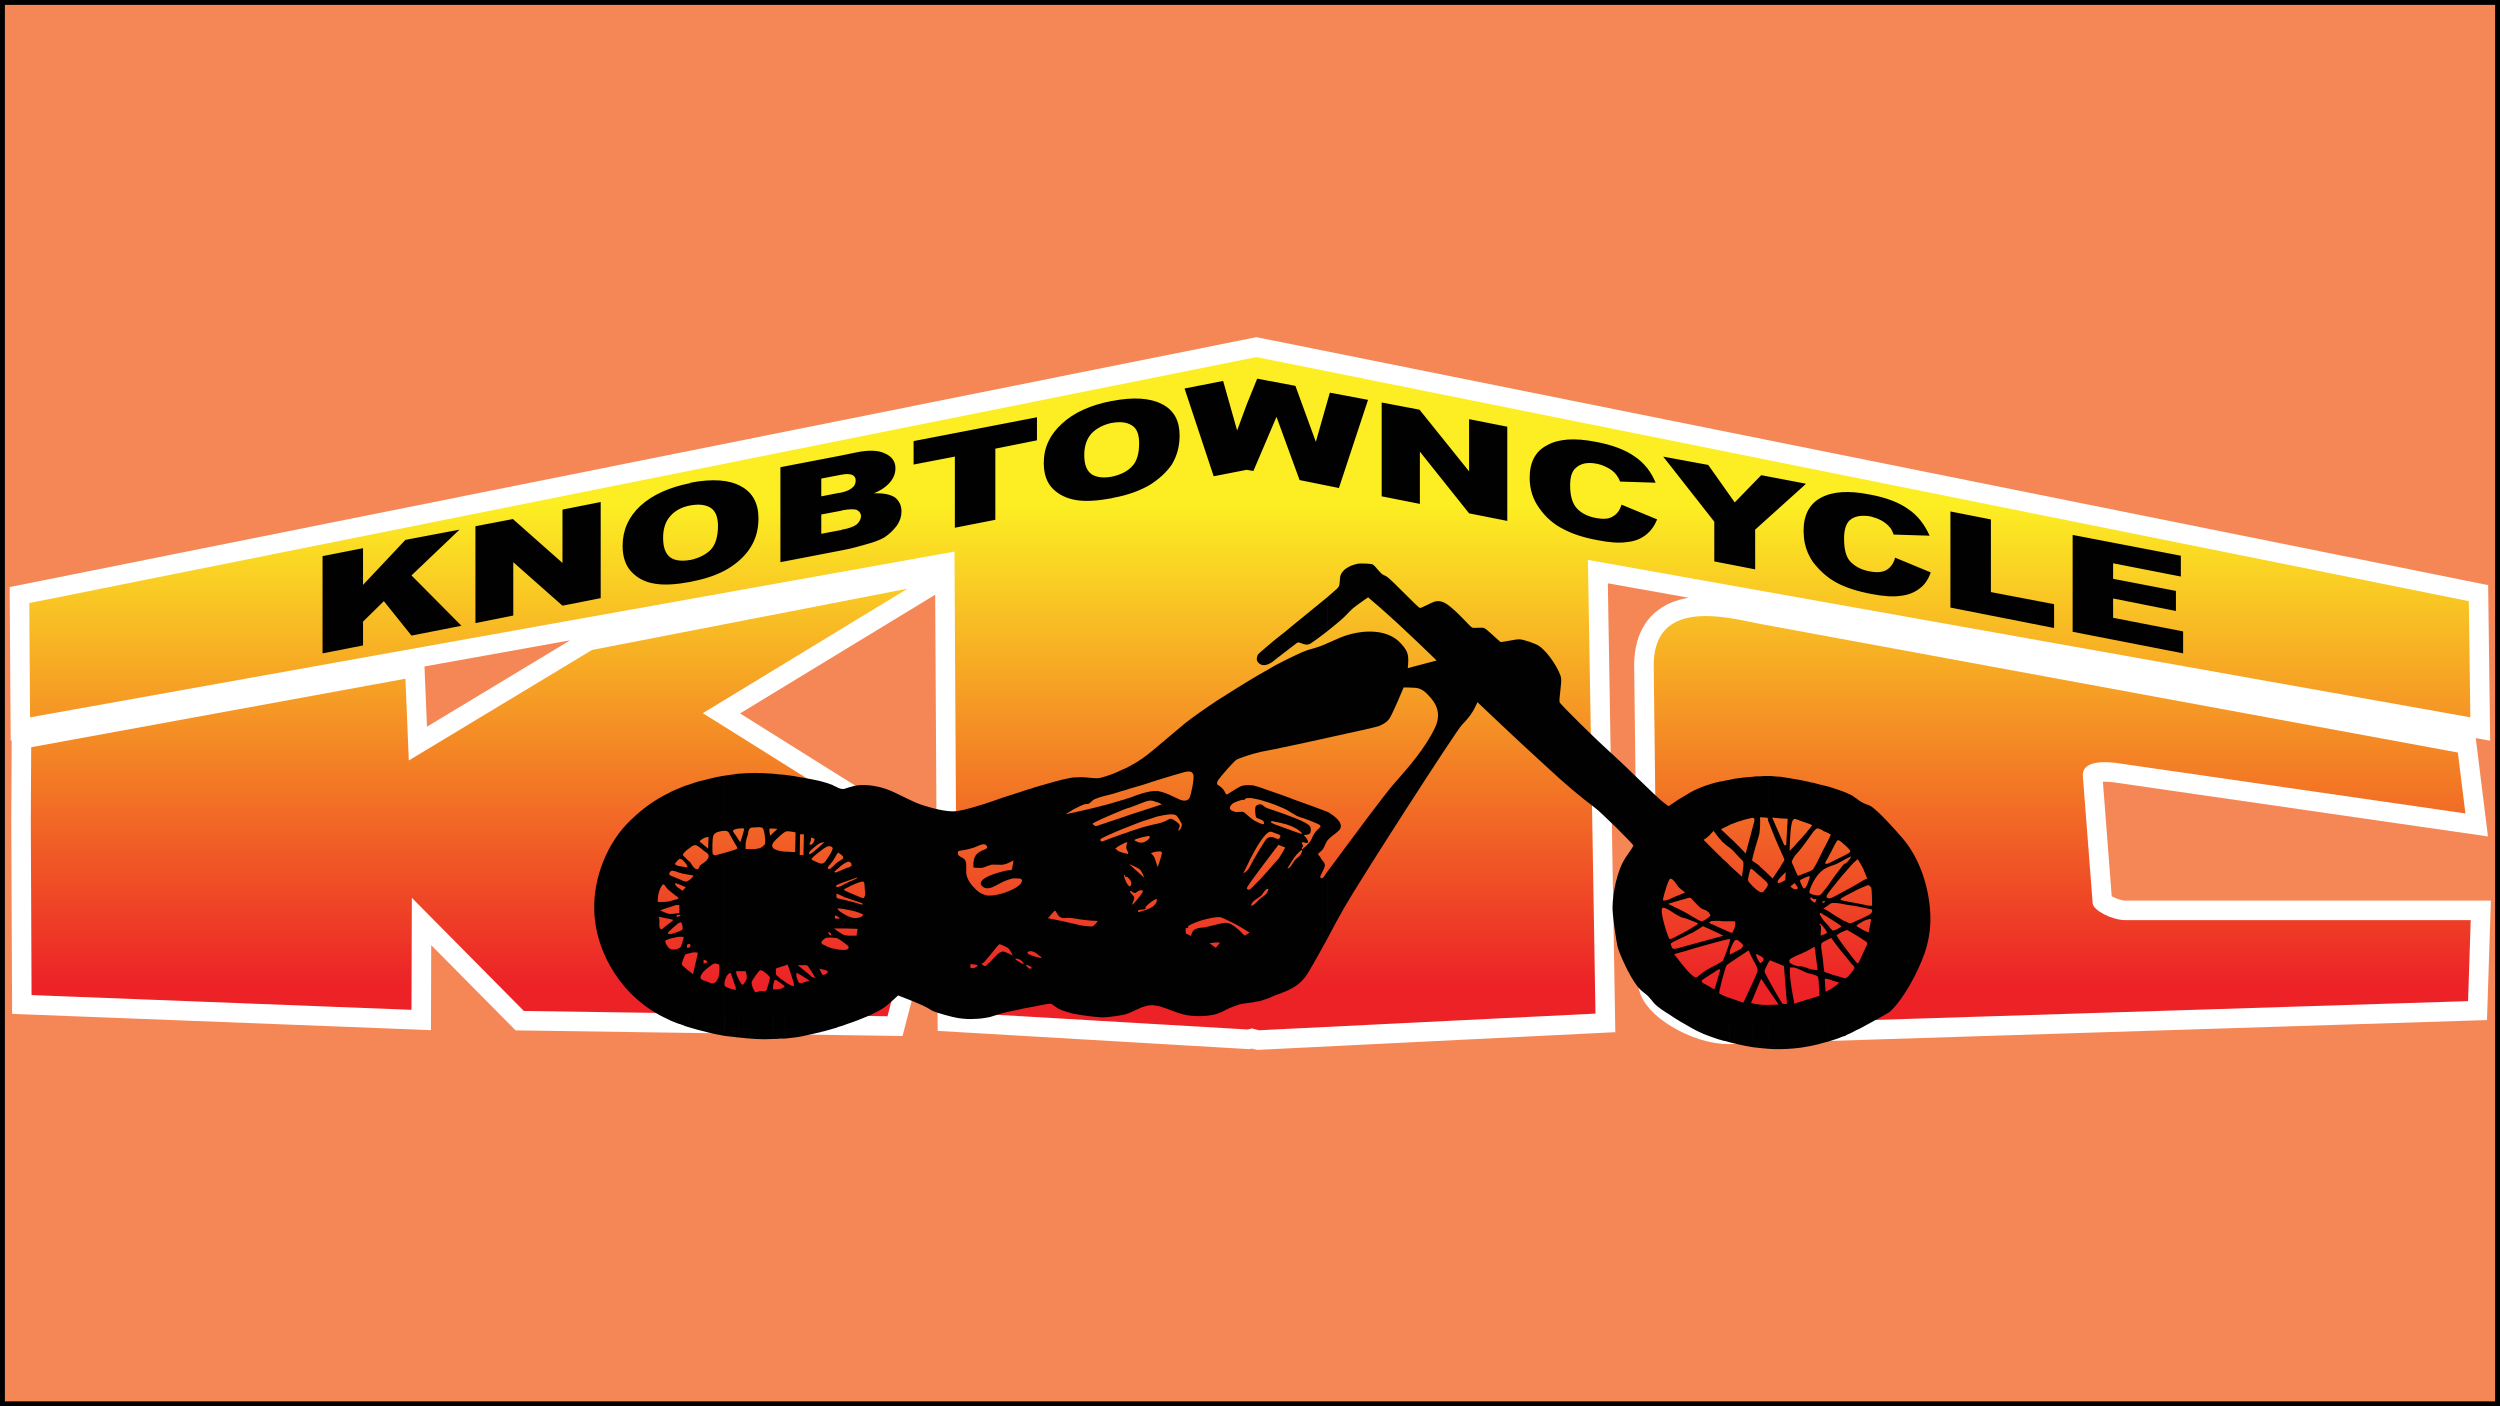
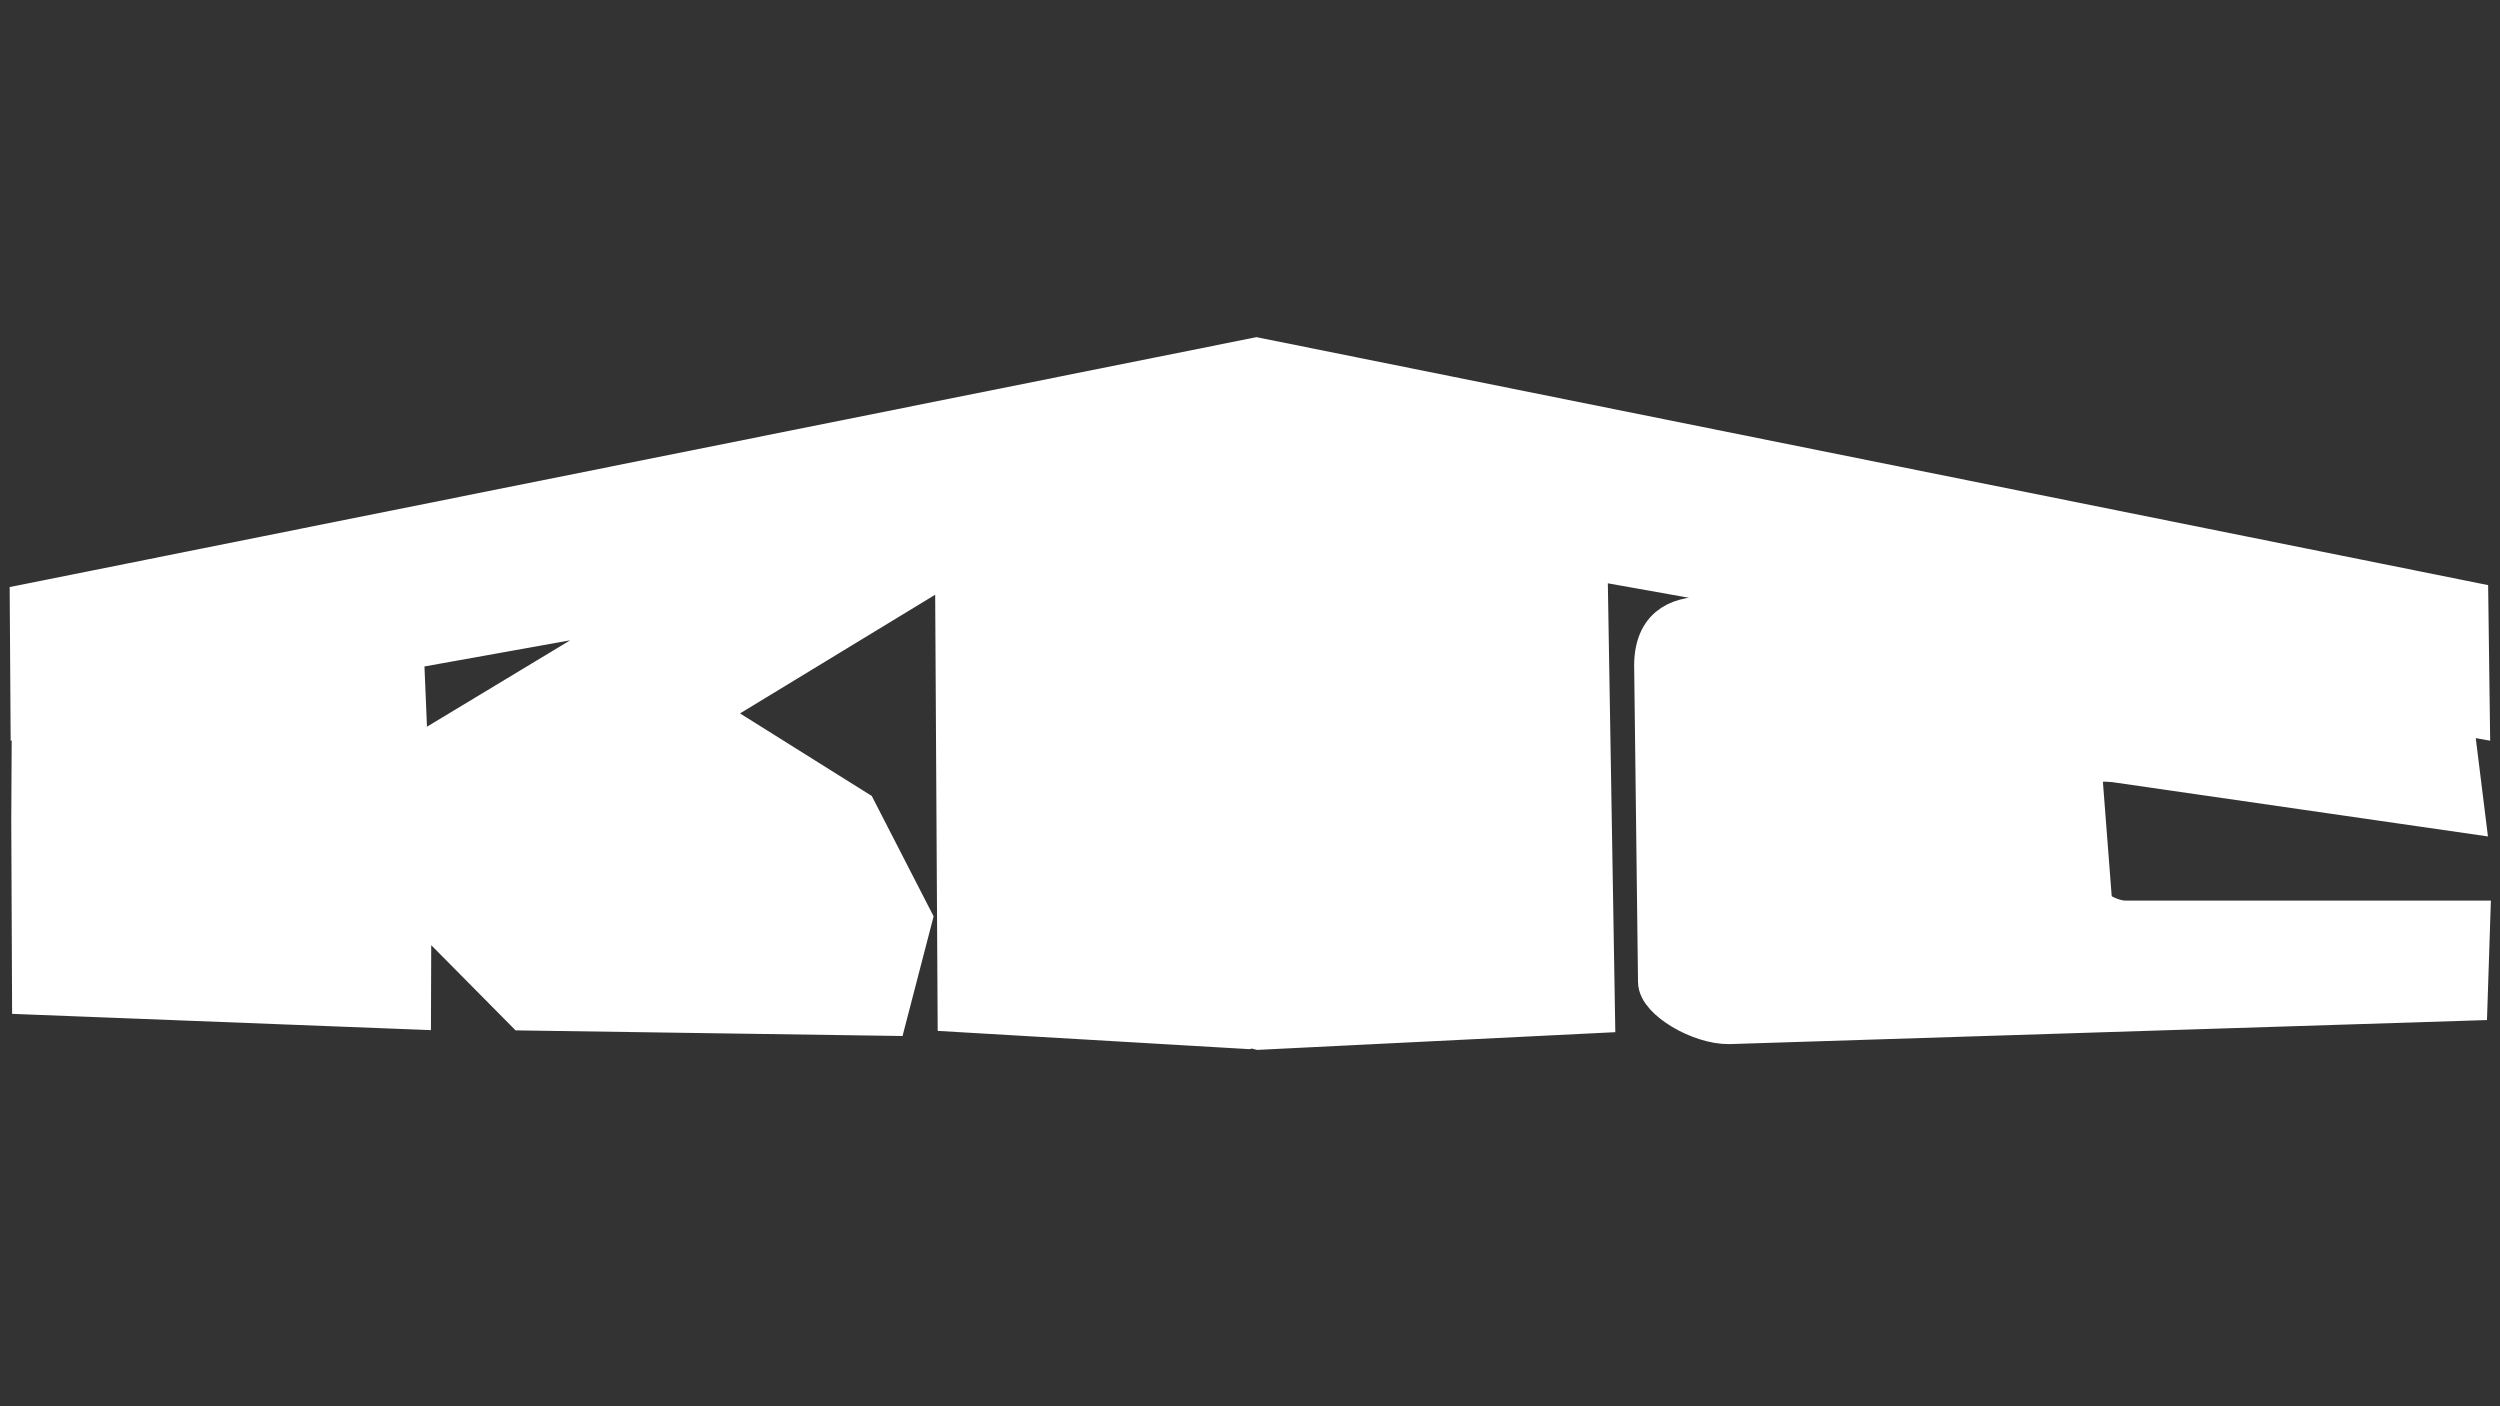
<svg xmlns="http://www.w3.org/2000/svg" xmlns:xlink="http://www.w3.org/1999/xlink" version="1.1" id="Layer_1" x="0px" y="0px" width="256px" height="144px" viewBox="0 0 256 144" enable-background="new 0 0 256 144" xml:space="preserve">
  <rect x="0" y="0" width="256" height="144" fill="#333333" stroke="none" />
-   <rect fill="#F58756" stroke="#000000" stroke-miterlimit="10" width="256" height="144" />
  <g>
    <g>
      <defs>
        <path id="SVGID_1_" d="M169.344,68.61l0.389,31.928c0,1.859,4.299,4.417,7.322,4.379l75.674-2.402L253,94.223h-35.414     c-1.396-0.038-3.217-1.007-3.295-1.704l-1.007-13.059c-0.078-1.123,1.085-1.589,3.255-1.355l35.919,5.192l-0.774-6.239     L180,63.845c-1.604-0.35-3.549-0.761-5.334-0.761C171.703,63.084,169.174,64.211,169.344,68.61 M60.618,66.557L41.863,77.871     l-0.348-8.37L3.193,76.515l-0.039,7.518l0.078,17.862l38.903,1.511l0.039-11.469l11.469,11.585l37.236,0.542l2.596-9.996     l-5.734-11.159l-15.77-9.881l20.962-12.748L60.618,66.557z M3,61.752l0.077,11.702l94.661-16.972l0.271,47.194l29.758,1.744     l0.465-0.117l0.078,0.039l0.619,0.155l34.447-1.705l-0.774-46.458l90.359,16.119l-0.155-11.896L128.66,36.565L3,61.752z" />
      </defs>
      <use xlink:href="#SVGID_1_" overflow="visible" fill="#FFFFFF" />
      <clipPath id="SVGID_2_">
        <use xlink:href="#SVGID_1_" overflow="visible" />
      </clipPath>
      <rect x="3" y="36.565" clip-path="url(#SVGID_2_)" fill="#FFFFFF" stroke="#FFFFFF" stroke-width="4" stroke-miterlimit="10" width="250" height="68.933" />
      <use xlink:href="#SVGID_1_" overflow="visible" fill="none" stroke="#FFFFFF" stroke-width="4" stroke-miterlimit="10" />
    </g>
  </g>
  <g>
    <g>
      <g>
        <g>
          <defs>
-             <path id="SVGID_3_" d="M169.344,68.61l0.389,31.928c0,1.859,4.299,4.417,7.322,4.379l75.674-2.402L253,94.223h-35.414       c-1.396-0.038-3.217-1.007-3.295-1.704l-1.007-13.059c-0.078-1.123,1.085-1.589,3.255-1.355l35.919,5.192l-0.774-6.239       L180,63.845c-1.604-0.35-3.549-0.761-5.334-0.761C171.703,63.084,169.174,64.211,169.344,68.61 M60.618,66.557L41.863,77.871       l-0.348-8.37L3.193,76.515l-0.039,7.518l0.078,17.862l38.903,1.511l0.039-11.469l11.469,11.585l37.236,0.542l2.596-9.996       l-5.734-11.159l-15.77-9.881l20.962-12.748L60.618,66.557z M3,61.752l0.077,11.702l94.661-16.972l0.271,47.194l29.758,1.744       l0.465-0.117l0.078,0.039l0.619,0.155l34.447-1.705l-0.774-46.458l90.359,16.119l-0.155-11.896L128.66,36.565L3,61.752z" />
-           </defs>
+             </defs>
          <clipPath id="SVGID_4_">
            <use xlink:href="#SVGID_3_" overflow="visible" />
          </clipPath>
          <linearGradient id="SVGID_5_" gradientUnits="userSpaceOnUse" x1="-58.142" y1="-430.74" x2="-57.602" y2="-430.74" gradientTransform="matrix(0 -127.481 127.481 0 55039.414 -7306.575)">
            <stop offset="0" style="stop-color:#EC2227" />
            <stop offset="0.068" style="stop-color:#EC2227" />
            <stop offset="0.786" style="stop-color:#FCEE23" />
            <stop offset="1" style="stop-color:#FCEE23" />
          </linearGradient>
-           <rect x="3" y="36.565" clip-path="url(#SVGID_4_)" fill="url(#SVGID_5_)" width="250" height="68.933" />
        </g>
      </g>
-       <path fill="#010101" d="M184.805,55.591v-2.402c0.232-1.007,0.775-1.744,1.628-2.209c1.2-0.658,2.866-0.774,4.998-0.348    c1.704,0.309,3.022,0.813,3.991,1.51c0.969,0.659,1.666,1.589,2.17,2.713l-3.682-0.116c-0.117-0.311-0.232-0.582-0.388-0.736    c-0.232-0.271-0.504-0.504-0.853-0.697s-0.697-0.31-1.123-0.426c-0.93-0.155-1.666-0.039-2.17,0.426    c-0.35,0.35-0.543,0.968-0.543,1.821c0,1.124,0.193,1.899,0.659,2.401c0.464,0.466,1.085,0.814,1.898,0.969    c0.813,0.155,1.396,0.117,1.821-0.154c0.388-0.232,0.697-0.659,0.853-1.239l3.642,1.511c-0.232,0.697-0.619,1.278-1.162,1.666    c-0.504,0.388-1.162,0.658-1.938,0.736c-0.775,0.115-1.782,0.038-2.983-0.194c-1.435-0.271-2.635-0.658-3.565-1.161    c-0.93-0.504-1.704-1.202-2.402-2.093C185.23,56.947,184.959,56.328,184.805,55.591 M184.805,49.662v-0.155l0.116,0.039    L184.805,49.662z M199.723,52.374v9.843l10.616,2.092v-2.44l-6.471-1.24v-7.439L199.723,52.374z M212.238,54.776v9.92    l11.314,2.209v-2.248l-7.17-1.395v-1.976l6.434,1.279v-2.055l-6.434-1.24v-1.589l6.937,1.357v-2.132L212.238,54.776z     M113.857,51.018c0.039,0,0.077-0.038,0.116-0.038c1.511-0.271,2.75-0.735,3.758-1.317c0.97-0.62,1.744-1.317,2.286-2.131    c0.504-0.853,0.775-1.821,0.775-2.944c0-1.512-0.581-2.597-1.82-3.217c-1.201-0.619-2.906-0.735-5.115-0.31v2.248    c0.852-0.155,1.511-0.078,2.015,0.232c0.542,0.31,0.775,0.93,0.775,1.859c0,1.046-0.232,1.86-0.736,2.363    c-0.465,0.504-1.163,0.853-2.054,1.047V51.018L113.857,51.018z M184.805,49.507v0.155l-5.076,4.572v4.068l-4.186-0.813v-4.068    l-5.23-6.664l4.611,0.852l2.712,3.836l2.713-2.789L184.805,49.507z M184.805,53.188c-0.078,0.35-0.117,0.736-0.117,1.162    s0.039,0.853,0.117,1.24V53.188z M121.297,39.781l2.983,8.99l3.372-0.659l0.697,0.116l2.364-5.541l2.363,6.471l4.029,0.815    l2.983-9.028l-3.913-0.736l-1.434,5.036l-2.092-5.734l-3.914-0.735l-1.084,2.673l-0.969,2.635l-1.434-5.076L121.297,39.781z     M141.484,41.215v9.609l3.912,0.775v-5.348l5.038,6.316l3.913,0.775v-9.648l-3.913-0.774v5.346l-5.076-6.315L141.484,41.215z     M166.051,51.678c-0.193,0.581-0.465,0.968-0.892,1.201c-0.388,0.271-1.007,0.31-1.782,0.154    c-0.814-0.154-1.473-0.504-1.898-0.969c-0.465-0.504-0.697-1.277-0.697-2.362c0-0.853,0.193-1.474,0.58-1.784    c0.505-0.465,1.201-0.62,2.17-0.425c0.389,0.076,0.775,0.231,1.124,0.425c0.31,0.155,0.62,0.389,0.853,0.698    c0.116,0.155,0.271,0.388,0.388,0.697l3.642,0.116c-0.465-1.123-1.162-2.015-2.131-2.673c-0.969-0.697-2.324-1.201-3.99-1.512    c-2.171-0.427-3.837-0.31-5,0.35c-1.2,0.62-1.781,1.744-1.781,3.332c0,1.201,0.349,2.247,1.007,3.139    c0.659,0.931,1.473,1.628,2.401,2.092c0.932,0.504,2.094,0.892,3.566,1.162c1.201,0.233,2.17,0.311,2.944,0.194    c0.813-0.078,1.434-0.31,1.976-0.736c0.505-0.388,0.891-0.93,1.163-1.589L166.051,51.678z M106.882,47.415    c0,1.123,0.31,2.015,0.93,2.635c0.62,0.619,1.434,1.007,2.402,1.162s2.17,0.078,3.643-0.194V48.81    c-0.853,0.155-1.55,0.078-2.054-0.232c-0.503-0.349-0.775-0.969-0.775-1.976c0-0.969,0.271-1.705,0.775-2.248    c0.504-0.503,1.163-0.853,2.015-1.046h0.039v-2.247h-0.039c-2.17,0.426-3.875,1.201-5.076,2.324    C107.503,44.509,106.882,45.827,106.882,47.415 M86.152,56.365v-2.093l0.078-0.038c0.698-0.116,1.201-0.31,1.511-0.541    c0.271-0.271,0.427-0.543,0.427-0.854c0-0.271-0.155-0.465-0.427-0.619c-0.31-0.116-0.813-0.078-1.511,0.039l-0.078,0.038v-1.86    c0.504-0.116,0.853-0.271,1.085-0.464c0.271-0.194,0.387-0.466,0.387-0.775c0-0.271-0.116-0.465-0.387-0.582    c-0.233-0.077-0.582-0.115-1.085,0v-1.975l1.511-0.311c1.317-0.271,2.286-0.232,2.983,0.116c0.697,0.311,1.047,0.814,1.047,1.511    c0,0.581-0.233,1.124-0.736,1.628c-0.349,0.349-0.813,0.659-1.472,0.931c0.968-0.039,1.704,0.116,2.169,0.427    c0.426,0.348,0.659,0.813,0.659,1.433c0,0.504-0.155,0.969-0.464,1.434c-0.35,0.464-0.776,0.891-1.318,1.239    c-0.349,0.194-0.891,0.427-1.589,0.62c-0.93,0.271-1.55,0.427-1.859,0.505L86.152,56.365z M93.553,45.167v2.402l4.224-0.813v7.284    l4.146-0.813v-7.284l4.263-0.854v-2.363L93.553,45.167z M86.152,46.641v1.976c-0.077,0-0.155,0-0.232,0.039l-1.821,0.349v1.82    l1.782-0.348c0.117,0,0.194-0.039,0.271-0.039v1.859l-2.054,0.388v1.976l2.054-0.388v2.093l-6.238,1.201v-9.726L86.152,46.641z     M70.692,59.582v-2.247h0.039c0.853-0.193,1.55-0.543,2.054-1.047c0.465-0.504,0.736-1.317,0.736-2.44    c0-0.931-0.271-1.551-0.775-1.86c-0.503-0.31-1.162-0.388-2.053-0.232V49.43c2.247-0.426,3.952-0.31,5.153,0.349    c1.202,0.62,1.821,1.744,1.821,3.294c0,1.162-0.271,2.131-0.814,2.984c-0.503,0.813-1.279,1.549-2.286,2.169    c-0.969,0.582-2.248,1.046-3.72,1.317C70.808,59.582,70.77,59.582,70.692,59.582 M70.692,49.43v2.325    c-0.853,0.155-1.511,0.505-2.015,1.047c-0.503,0.542-0.775,1.277-0.775,2.286c0,1.007,0.271,1.667,0.775,2.016    c0.465,0.31,1.163,0.388,2.015,0.232v2.247c-1.434,0.271-2.635,0.35-3.604,0.193c-1.008-0.155-1.782-0.542-2.402-1.201    c-0.621-0.62-0.931-1.549-0.931-2.673c0-1.629,0.62-2.984,1.822-4.108c1.24-1.123,2.944-1.898,5.114-2.325V49.43L70.692,49.43z     M33.029,56.947v9.958l4.146-0.814v-2.44l2.131-2.093l2.829,3.526l5.115-1.006l-5.115-5.155l4.921-4.688l-5.541,1.047l-4.34,4.61    v-3.759L33.029,56.947z M48.684,53.886v9.921l3.875-0.776v-5.463l5.038,4.456l3.914-0.775v-9.842l-3.914,0.775v5.463L52.52,53.15    L48.684,53.886z" />
-       <path fill="#010101" d="M190.849,105.11c1.162-0.62,2.401-1.317,2.636-1.473c1.433-1.278,2.905-4.068,3.603-6.045    c0.349-1.007,0.542-2.054,0.581-3.139v-0.775c-0.115-2.867-1.123-5.851-2.867-7.865c-0.659-0.776-2.597-2.944-3.294-3.294    c-0.194-0.116-0.426-0.155-0.659-0.271v6.859c0.194,0.425,0.35,0.853,0.35,0.853s-0.154,0.076-0.35,0.154v0.697    c0.156-0.078,0.311-0.116,0.35-0.155c0.115,0,0.193-0.038,0.232,0.039c0.039,0,0.078,0.077,0.078,0.116    c0.038,0,0.077,0,0.077,0.038c0.116,0.039,0.116,1.899,0.116,1.899h-0.31l-0.542-0.116v0.311c0.232,0.077,0.426,0.077,0.464,0.114    c0.349,0.039,0.388,0.079,0.388,0.155c0.039,0.311-0.193,0.427-0.852,0.736v0.349c0.271-0.115,0.542-0.192,0.658-0.192    c0.078,0,0.117,0.077,0.078,0.155c-0.078,0.348-0.154,0.93-0.232,1.2c0,0.039-0.078,0-0.155-0.038    c-0.077-0.039-0.193-0.078-0.349-0.155v1.008c0.232,0.116,0.349,0.232,0.349,0.271c0.039,0.194-0.116,0.388-0.232,0.62    c0,0.078-0.078,0.155-0.116,0.271L190.849,105.11L190.849,105.11z M190.074,105.497c0.271-0.115,0.504-0.232,0.775-0.387v-7.672    c-0.232,0.543-0.543,1.24-0.621,1.201c-0.037,0-0.076-0.038-0.154-0.116V105.497L190.074,105.497z M190.849,82.249    c0,0-0.038-0.038-0.077-0.038c-0.232-0.116-0.465-0.271-0.698-0.465v6.354c0.078-0.039,0.155-0.116,0.155-0.116    s0.311,0.465,0.543,0.93c0.038,0.078,0.077,0.116,0.077,0.194V82.249z M190.849,90.115v0.697    c-0.193,0.077-0.464,0.193-0.775,0.349V90.58C190.385,90.387,190.655,90.231,190.849,90.115 M190.849,92.634v0.311    c-0.193-0.04-0.464-0.078-0.775-0.156v-0.31L190.849,92.634z M190.849,93.951V94.3c-0.349,0.193-0.735,0.426-0.735,0.504    s0.426,0.272,0.735,0.465v1.008c-0.193-0.154-0.504-0.349-0.775-0.504V94.3c0.194-0.078,0.388-0.155,0.62-0.272    C190.771,93.99,190.811,93.951,190.849,93.951 M189.027,106.04v-0.038c0.193-0.078,0.582-0.233,1.047-0.505v-6.974    c-0.193-0.232-0.658-0.813-1.047-1.356v0.814c0.232,0.31,0.426,0.542,0.582,0.735c0.193,0.155,0.31,0.311,0.271,0.426    c-0.038,0.233-0.698,0.969-0.853,1.009V106.04L189.027,106.04z M190.074,81.745c-0.117-0.077-0.271-0.155-0.387-0.271    c-0.194-0.077-0.389-0.192-0.66-0.31v5.464c0.154,0.155,0.311,0.311,0.389,0.426c0.077,0.116,0.077,0.194-0.117,0.311    c-0.078,0.038-0.117,0.077-0.271,0.154v0.426c0.232-0.116,0.465-0.232,0.504-0.232c0.117,0-0.31,0.505-0.504,0.698v0.813    c0.426-0.504,0.814-0.93,0.969-1.046c0.039,0,0.039-0.039,0.078-0.078V81.745L190.074,81.745z M190.074,90.579v0.582    c-0.35,0.193-0.736,0.387-1.047,0.542v-0.542C189.377,90.967,189.764,90.773,190.074,90.579 M190.074,92.479v0.31    c-0.35-0.038-0.697-0.116-1.047-0.154v-0.349L190.074,92.479z M190.074,94.3v1.473c-0.465-0.271-0.892-0.543-0.969-0.543    c0,0-0.039,0-0.078,0.038v-0.891c0.193,0.116,0.35,0.194,0.426,0.155C189.57,94.532,189.803,94.454,190.074,94.3 M188.175,106.351    c0.271-0.116,0.544-0.232,0.853-0.311v-5.889c0,0.038-0.038,0.038-0.038,0.038c-0.078,0-0.427-0.117-0.814-0.233v0.62l0.155,0.039    c0,0-0.039,0.038-0.155,0.155V106.351L188.175,106.351z M189.027,81.164c-0.271-0.116-0.542-0.193-0.853-0.31v5.192h0.039h0.077    c0.117,0.039,0.428,0.31,0.736,0.581V81.164z M189.027,87.519v0.426c-0.271,0.155-0.542,0.311-0.774,0.427    c-0.039,0-0.039,0-0.079,0.039v-0.466l0.698-0.349C188.95,87.558,188.989,87.519,189.027,87.519 M189.027,88.41h-0.078    c-0.038,0.039-0.077,0.039-0.115,0.078c-0.039,0-0.311,0.349-0.66,0.813v0.931c0.271-0.35,0.582-0.698,0.854-1.008V88.41    L189.027,88.41z M189.027,91.161v0.543c-0.309,0.155-0.542,0.31-0.542,0.35v0.077c0,0.038,0.038,0.038,0.349,0.116l0.193,0.039    v0.349c-0.309-0.078-0.619-0.116-0.853-0.155v-0.852C188.446,91.472,188.719,91.316,189.027,91.161 M189.027,94.377v0.891    c-0.232,0.078-0.658,0.271-0.853,0.427v-0.581c0.233-0.116,0.388-0.232,0.388-0.232c0-0.038-0.154-0.155-0.388-0.31v-0.659    C188.485,94.106,188.795,94.3,189.027,94.377 M189.027,97.167v0.814c-0.271-0.311-0.581-0.698-0.853-1.048v-0.968    C188.33,96.237,188.68,96.703,189.027,97.167 M187.207,106.661c0.309-0.117,0.658-0.194,0.968-0.311v-5.579    c-0.154,0.116-0.426,0.349-0.735,0.542c-0.078,0.039-0.154,0.078-0.232,0.116V106.661z M188.175,80.854    c-0.31-0.116-0.62-0.194-0.968-0.311v4.766c0.154,0.078,0.271,0.155,0.271,0.155s-0.117,0.232-0.271,0.582v1.743    c0.078-0.154,0.154-0.31,0.271-0.504c0.193-0.349,0.309-0.659,0.504-0.969c0.115-0.193,0.154-0.271,0.192-0.271V80.854    L188.175,80.854z M188.175,87.944v0.466c-0.31,0.154-0.62,0.232-0.93,0.349c0,0-0.038,0-0.038,0.039V88.41    c0.038,0,0.115-0.039,0.271-0.116L188.175,87.944z M188.175,89.302v0.93c-0.426,0.504-0.774,0.969-0.968,1.24v-0.814    C187.516,90.193,187.865,89.689,188.175,89.302 M188.175,91.627v0.852c-0.31,0-0.503-0.039-0.62,0    c-0.115,0.039-0.232,0.116-0.349,0.233v-0.736c0.038,0,0.116,0.038,0.233,0C187.516,91.975,187.787,91.819,188.175,91.627     M188.175,93.912v0.659c-0.271-0.194-0.659-0.427-0.968-0.62v-0.658c0.271,0.192,0.58,0.387,0.891,0.58    C188.098,93.873,188.137,93.912,188.175,93.912 M188.175,95.113v0.581c-0.077,0.039-0.115,0.078-0.115,0.078    c0.038,0.038,0.077,0.116,0.115,0.193v0.968c-0.388-0.503-0.659-0.89-0.659-0.89s-0.154,0.078-0.309,0.155v-1.435    c0.154,0.233,0.349,0.427,0.426,0.504c0.039,0.039,0.078,0.039,0.116,0C187.904,95.268,188.059,95.191,188.175,95.113     M188.175,99.956v0.62l-0.968-0.31v-0.619C187.479,99.764,187.826,99.88,188.175,99.956 M186.741,106.775    c0.155-0.038,0.31-0.077,0.466-0.114v-5.232c-0.156,0.078-0.271,0.116-0.271,0.116l-0.078-1.317h0.193l0.155,0.038v-0.619    c-0.232-0.077-0.388-0.116-0.388-0.116s-0.039-0.193-0.078-0.504L186.741,106.775L186.741,106.775z M187.207,80.544    c-0.156-0.037-0.311-0.077-0.466-0.116v4.689c0.155,0.038,0.31,0.116,0.466,0.192V80.544z M187.207,86.047v1.743    c-0.35,0.582-0.427,0.698-0.117,0.66c0.039,0,0.039,0,0.117-0.039v0.388c-0.156,0.038-0.311,0.154-0.466,0.231v-2.091    C186.936,86.589,187.09,86.278,187.207,86.047 M187.207,90.657v0.814c-0.078,0.116-0.156,0.232-0.156,0.271    c-0.037,0.117,0,0.193,0.156,0.233v0.736c-0.193,0.116-0.389,0.271-0.466,0.31v-0.582c0.078-0.038,0.078-0.077,0.117-0.077    c0.038-0.039,0.038-0.077,0-0.077c0,0-0.039-0.039-0.117,0v-1.047C186.896,91.084,187.051,90.851,187.207,90.657 M187.207,93.293    v0.658c-0.156-0.116-0.311-0.194-0.466-0.271v-0.619C186.818,93.06,186.975,93.176,187.207,93.293 M187.207,94.765v1.435    c-0.156,0.077-0.311,0.155-0.466,0.232v-0.736c0.155-0.039,0.272-0.116,0.31-0.155c0.079-0.038-0.076-0.31-0.31-0.581v-0.697    C186.896,94.416,187.051,94.609,187.207,94.765 M185.695,107.047c0.35-0.077,0.697-0.154,1.046-0.271v-7.748    c-0.038-0.505-0.116-1.202-0.192-1.628c-0.078-0.311-0.078-0.774,0-0.813c0.038-0.078,0.115-0.116,0.192-0.155v-0.736    c-0.154,0.039-0.31,0.116-0.31,0.116l0.039-0.735c0-0.271,0-0.271-0.039-0.311c-0.077-0.039-0.154-0.116-0.077-0.193    c0,0,0.038,0,0.116,0.078c0.078,0.077,0.193,0.193,0.271,0.31v-0.697c-0.271-0.388-0.464-0.697-0.387-0.774    c0.038-0.039,0.193,0.037,0.387,0.192v-0.619v-0.039V92.44h-0.038c-0.039,0-0.078,0.039-0.078,0.039v-0.193h0.116v-1.047    c0,0.038-0.038,0.077-0.077,0.116c-0.232,0.311-0.35,0.388-0.775,0.311c-0.078-0.039-0.116-0.039-0.193-0.039v0.427    c0.116,0.037,0.311,0,0.311,0s-0.078,0.309-0.156,0.387c0,0-0.077-0.038-0.154-0.078v4.65c0.078-0.039,0.116-0.078,0.116-0.078    l0.311,2.403c0,0-0.194,0-0.388-0.039h-0.039v0.504c0.193,0.038,0.35,0.116,0.388,0.154c0.077,0.079,0.116,0.194,0.116,0.31    c0.039,0.117,0.039,0.155,0.039,0.427l0.077,1.279l-0.62,0.192V107.047L185.695,107.047z M186.741,80.428    c-0.31-0.078-0.696-0.155-1.046-0.271v4.998l0.039-0.038c0.31-0.35,0.349-0.35,0.775-0.155c0.077,0.039,0.154,0.077,0.231,0.155    V80.428L186.741,80.428z M186.741,86.938v2.091c-0.426,0.311-0.774,0.737-1.046,1.241v-1.318    C185.889,88.682,186.354,87.752,186.741,86.938 M185.309,107.126c0.115-0.039,0.271-0.039,0.387-0.079v-4.882l-0.387,0.117    V107.126z M185.695,80.157c-0.115,0-0.271-0.038-0.387-0.078v4.301c0.154,0.078,0.271,0.116,0.271,0.116s-0.117,0.155-0.271,0.35    v0.852c0.154-0.193,0.271-0.388,0.387-0.542V80.157z M185.695,88.953v1.318c-0.155,0.309-0.311,0.619-0.387,0.93v-1.357    c0-0.038,0.038-0.077,0-0.116v-0.504c0.154-0.077,0.271-0.155,0.348-0.194C185.656,89.029,185.656,88.991,185.695,88.953     M185.695,91.627v0.426h-0.039c-0.038,0-0.116-0.233-0.271-0.117v0.117c0,0.038,0.039,0.077,0.117,0.155    c0.078,0.077,0.116,0.115,0.193,0.154v4.649c-0.078,0.039-0.232,0.117-0.387,0.233v-5.813    C185.348,91.511,185.502,91.548,185.695,91.627 M185.695,99.298v0.505c-0.115-0.039-0.271-0.078-0.387-0.117v-0.465    C185.424,99.26,185.58,99.298,185.695,99.298 M184.417,107.28c0.31-0.039,0.581-0.116,0.892-0.154v-4.844l-0.892,0.271V107.28z     M185.309,80.079c-0.311-0.077-0.582-0.116-0.892-0.193v4.184c0.31,0.117,0.659,0.234,0.892,0.311V80.079z M185.309,84.846v0.852    c-0.271,0.389-0.582,0.814-0.892,1.202v-1.008c0.155-0.193,0.349-0.426,0.542-0.619C185.076,85.117,185.192,84.962,185.309,84.846     M185.309,89.225v0.504c-0.117-0.039-0.698,0.232-0.736,0.271c-0.039,0-0.117,0.039-0.155,0.078v-0.504    C184.688,89.456,185.037,89.34,185.309,89.225 M185.309,89.844v0.039c-0.117,0.349-0.311,0.968-0.466,1.046    c-0.155,0.155-0.271-0.078-0.426-0.465v7.207c0.193-0.077,0.388-0.193,0.581-0.271c0.116-0.077,0.193-0.116,0.311-0.154v-5.813    c-0.039-0.038-0.039-0.077-0.039-0.155c0.039,0,0.039-0.038,0.039-0.077V89.844L185.309,89.844z M185.309,99.221v0.465    c-0.117,0-0.194-0.038-0.311-0.077c-0.155-0.078-0.388-0.155-0.581-0.271v-0.388c0.155,0.038,0.349,0.038,0.464,0.116    C185.037,99.104,185.152,99.143,185.309,99.221 M183.719,107.357c0.233-0.038,0.465-0.038,0.698-0.077v-4.727l-0.698,0.232v-0.155    V107.357z M184.417,79.886c-0.232-0.038-0.465-0.077-0.698-0.116v4.107c0.039-0.039,0.117-0.039,0.156,0    c0.154,0.038,0.348,0.116,0.542,0.192V79.886L184.417,79.886z M184.417,85.892v1.008c-0.155,0.192-0.271,0.349-0.427,0.503    c-0.077,0.078-0.193,0.233-0.271,0.35v-1.085C183.913,86.435,184.146,86.163,184.417,85.892 M184.417,89.573v0.504    c-0.038,0.038-0.078,0.038-0.078,0.077c-0.038,0.039-0.038,0.078,0,0.117c0.039,0.077,0.039,0.153,0.078,0.192v7.207    c-0.271,0.116-0.504,0.194-0.698,0.311v-6.937c0.117,0.039,0.271,0,0.35-0.038c0.039,0,0.039-0.039,0-0.155    c-0.078-0.155-0.31-0.427-0.31-0.427l-0.039,0.039v-1.627c0.155,0.426,0.388,0.853,0.388,0.853S184.223,89.65,184.417,89.573     M184.417,98.949v0.389c-0.271-0.117-0.542-0.233-0.698-0.271v-0.233c0.156,0.039,0.311,0.078,0.427,0.116H184.417z     M182.286,107.435c0.465,0,0.931-0.038,1.433-0.077v-4.727c-0.115-0.543-0.426-2.248-0.426-2.906c-0.039-0.349,0-0.659,0-0.659    h0.388h0.038v-0.232c-0.193-0.078-0.387-0.193-0.426-0.232c-0.193-0.271,0-0.427,0.426-0.62v-6.936    c-0.038,0-0.038-0.039-0.076-0.039c-0.156-0.077-0.311-0.232-0.311-0.232l0.387-0.311v-1.627    c-0.115-0.232-0.232-0.503-0.232-0.581c0-0.077,0.078-0.271,0.232-0.504v-1.084c-0.271,0.271-0.465,0.463-0.465,0.463    s0.039-2.015,0.194-2.672c0.038-0.272,0.116-0.505,0.271-0.582v-4.107c-0.542-0.116-1.007-0.154-1.433-0.232v4.262l0.775,0.039    l-0.155,2.713h-0.193l-0.426-0.969v1.433c0.115,0.271,0.232,0.543,0.349,0.775c0.116,0.271,0.116,0.311-0.079,0.544l-0.27,0.464    v1.085c0.232-0.271,0.58-0.581,0.58-0.581l-0.039,0.543c0,0.271,0,0.311-0.232,0.388c-0.078,0.078-0.194,0.117-0.311,0.155v8.369    l0.387,0.155l0.311,3.875c0,0-0.232,0.038-0.426,0c-0.038,0-0.117-0.155-0.271-0.388L182.286,107.435L182.286,107.435z     M181.046,107.396c0.427,0.038,0.813,0.038,1.24,0.038v-5.036c-0.349-0.542-0.853-1.473-1.24-2.171v1.047l1.085,1.589    c0,0-0.504,0.039-1.085,0.039V107.396z M182.286,79.537c-0.233,0-0.466-0.039-0.62-0.039c-0.193-0.038-0.387-0.038-0.619-0.038    v4.572c0.039,0.116,0.077,0.192,0.115,0.271c0.311,0.813,0.698,1.782,1.125,2.711v-1.433l-0.814-1.86l0.814,0.077L182.286,79.537    L182.286,79.537z M182.286,88.798v1.085c-0.038,0.039-0.077,0.078-0.116,0.116c-0.117,0.192-0.232,0.426-0.039,0.426    c0.039,0,0.078,0,0.155-0.038v8.369l-1.046-0.426c0,0-0.078,0.116-0.194,0.31v-9.144c0.271,0.271,0.466,0.465,0.466,0.465    L182.286,88.798z M180.193,107.318c0.311,0.039,0.58,0.039,0.852,0.078v-4.494h-0.31c-0.193,0-0.349,0-0.542-0.039V107.318z     M181.046,79.46c-0.271,0-0.542,0-0.853,0.038v5.619v-0.039c0.078-0.62,0.039-1.396,0.039-1.396l0.542,0.039    c0.233,0,0.233,0,0.271,0.193v0.117V79.46z M181.046,89.495v9.145c-0.116,0.232-0.31,0.581-0.349,0.774    c-0.039,0.078,0.116,0.389,0.349,0.813v1.047l-0.697-1.047l-0.155,0.35v-2.015c0.039,0.038,0.039,0.038,0.078,0.038    c0.078,0.039,0.271-0.193,0.311-0.31c0.077-0.154-0.078-0.233-0.35-0.426h-0.039v-6.549c0.117,0.078,0.233,0.078,0.311,0.039    c0.038,0,0.078-0.039,0.116-0.117c0.62-0.697,0.503-0.735-0.155-1.316c-0.078-0.078-0.154-0.155-0.271-0.233V88.72    C180.465,88.953,180.813,89.263,181.046,89.495 M179.884,107.28c0.116,0,0.231,0.038,0.31,0.038v-4.455    c-0.078,0-0.193-0.039-0.31-0.039V107.28z M180.193,79.498h-0.31v6.819c0.154-0.504,0.31-0.969,0.31-1.201V79.498z M180.193,88.72    v0.97c-0.078-0.078-0.193-0.193-0.31-0.271v-0.969c0.077,0.038,0.154,0.115,0.231,0.155    C180.154,88.643,180.193,88.682,180.193,88.72 M180.193,91.316v6.549c-0.116-0.078-0.232-0.155-0.31-0.155v-6.588    C180,91.2,180.115,91.277,180.193,91.316 M180.193,98.563v2.015l-0.31,0.736v-1.628c0.038-0.116,0.077-0.154,0.077-0.232    c0.039-0.155,0-0.311-0.077-0.465V98.02C179.961,98.214,180.115,98.445,180.193,98.563 M179.535,107.241    c0.115,0,0.232,0.039,0.35,0.039v-4.456c-0.117,0-0.271-0.038-0.35-0.077V107.241z M179.884,79.498c-0.117,0-0.233,0-0.35,0.039    v4.224c0.116,0,0.116,0.077,0.116,0.309c-0.038,0.117-0.038,0.155-0.116,0.427v3.062c0.078-0.349,0.232-0.813,0.35-1.24V79.498z     M179.884,88.449v0.969c-0.117-0.116-0.233-0.233-0.35-0.31v-0.892C179.612,88.256,179.729,88.333,179.884,88.449 M179.884,91.122    v6.588h-0.039c-0.038,0-0.038,0.077,0,0.155c0,0.038,0.039,0.077,0.039,0.154v0.969c-0.078-0.193-0.194-0.426-0.35-0.659v-7.517    C179.65,90.89,179.767,91.045,179.884,91.122 M179.884,99.686v1.628l-0.35,0.852V100.5l0.271-0.62    C179.845,99.764,179.884,99.725,179.884,99.686 M177.945,106.932c0.543,0.116,1.047,0.232,1.589,0.31v-4.494    c-0.155,0-0.232-0.039-0.232-0.039l0.232-0.543V100.5l-1.007,2.169c0,0-0.271-0.077-0.582-0.192V106.932L177.945,106.932z     M179.535,79.537c-0.543,0.038-1.047,0.078-1.589,0.155v4.455c0.465-0.155,1.008-0.311,1.278-0.35    c0.155-0.037,0.232-0.077,0.311-0.037V79.537z M179.535,84.496v3.062c-0.078,0.271-0.117,0.465-0.117,0.542    c0,0.039,0.039,0.039,0.117,0.117v0.891c-0.117-0.116-0.232-0.155-0.232-0.155c-0.117,0.077-0.234,0.659-0.271,0.892    c-0.078,0.271-0.039,0.387,0.154,0.58c0.039,0.078,0.193,0.194,0.35,0.389v7.517c-0.039-0.078-0.078-0.155-0.117-0.232    c-0.193-0.35-0.35-0.775-0.35-0.775s-0.58,0.349-1.123,0.735v-0.735h0.039c0.619-0.35,0.658-0.543,0.155-0.891    c-0.077-0.077-0.116-0.117-0.194-0.155v-6.896c0.271,0.232,0.427,0.387,0.427,0.387l0.155-1.124c0-0.271,0-0.309-0.039-0.426    c-0.039-0.077-0.116-0.116-0.155-0.193c-0.154-0.116-0.271-0.271-0.388-0.388V86.55c0.427,0.425,0.814,0.852,0.814,0.852    L179.535,84.496z M177.133,106.737c0.271,0.078,0.542,0.117,0.813,0.193v-4.455c-0.232-0.078-0.465-0.155-0.658-0.232    c-0.039,0-0.078-0.039-0.154-0.039V106.737z M177.945,79.692c-0.271,0.039-0.542,0.077-0.813,0.155v4.61    c0.232-0.078,0.503-0.194,0.813-0.31V79.692z M177.945,86.55v1.086c-0.271-0.311-0.542-0.621-0.813-0.814v-1.046    c0.232,0.193,0.465,0.426,0.697,0.659C177.869,86.474,177.907,86.512,177.945,86.55 M177.945,89.38v6.896    c-0.115-0.039-0.232-0.039-0.31,0.038c-0.038,0.04-0.077,0.078-0.192,0.311c-0.117,0.271-0.271,0.542-0.311,0.813v-1.084    c0.039-0.117,0.039-0.194,0.039-0.194h-0.039v-0.698l0.232,0.078c0,0,0.271-0.426,0.311-0.775c0.038-0.232,0-0.426,0-0.426h-0.543    v-5.696C177.443,88.914,177.713,89.185,177.945,89.38 M177.945,97.322c-0.31,0.193-0.736,0.388-0.813,0.426v0.853    c0.232-0.155,0.503-0.35,0.813-0.543V97.322z M176.357,106.544c0.271,0.039,0.543,0.117,0.775,0.193v-4.533    c-0.35-0.116-0.582-0.232-0.775-0.311V106.544z M177.133,79.848c-0.232,0.038-0.505,0.077-0.775,0.154v4.844    c0.154-0.078,0.426-0.194,0.658-0.311c0.039-0.038,0.078-0.038,0.117-0.077V79.848z M177.133,85.775v1.047l-0.039-0.038    c-0.155-0.116-0.35-0.233-0.543-0.427c-0.077-0.039-0.115-0.116-0.193-0.155V85.04C176.512,85.193,176.822,85.465,177.133,85.775     M177.133,88.643v5.695h-0.775v-6.432C176.629,88.14,176.9,88.371,177.133,88.643 M177.133,95.462v0.698    c-0.039,0-0.35,0.039-0.775,0.154v-0.464l0.154-0.039l-0.154-0.038v-0.659L177.133,95.462z M177.133,96.354v1.084v0.077v0.233    v0.853c-0.156,0.115-0.271,0.193-0.35,0.271c-0.039,0.078-0.233,0.698-0.426,1.395v-1.858c0.039,0,0.078-0.039,0.078-0.039    C176.474,98.291,177.016,96.934,177.133,96.354 M176.086,106.467c0.116,0,0.193,0.039,0.271,0.077v-4.65    c-0.116-0.037-0.193-0.116-0.271-0.153V106.467z M176.357,80.002c-0.078,0-0.155,0.039-0.271,0.039v5.851    c0.116,0.077,0.193,0.193,0.271,0.31v-1.163c-0.078-0.077-0.116-0.115-0.116-0.115s0.038,0,0.116-0.078V80.002z M176.357,87.906    v6.433l-0.271-0.039v-6.664C176.202,87.713,176.279,87.79,176.357,87.906 M176.357,95.113v0.659l-0.271-0.155v-0.619    L176.357,95.113z M176.357,95.85v0.465c-0.078,0.039-0.155,0.039-0.271,0.078v-0.465L176.357,95.85z M176.357,98.407v1.859    c-0.116,0.426-0.193,0.853-0.271,1.124v-1.859c0.039-0.039,0.039-0.078,0.039-0.117V99.26h-0.039v-0.659    C176.202,98.523,176.318,98.484,176.357,98.407 M175.078,106.118c0.311,0.117,0.581,0.194,0.892,0.311    c0.038,0,0.077,0,0.116,0.038v-4.727l-0.039-0.039c0,0,0-0.116,0.039-0.311v-1.859c0,0.039-0.039,0.116-0.078,0.271l-0.426,1.473    c0,0-0.116-0.039-0.193-0.039c-0.117-0.077-0.193-0.116-0.311-0.193V106.118L175.078,106.118z M176.086,80.041    c-0.349,0.078-0.658,0.154-1.008,0.271v5.191c0.193-0.193,0.389-0.426,0.389-0.426s0.31,0.426,0.619,0.813V80.041L176.086,80.041z     M176.086,87.636V94.3h-0.504c-0.311,0-0.349,0-0.387,0.038l-0.039,0.039c0,0-0.039,0-0.078,0.039v-0.582    c0.039-0.038,0.078-0.078,0.078-0.078c0-0.038-0.039-0.077-0.078-0.154v-6.975c0.271,0.272,0.581,0.582,0.931,0.931    C176.047,87.597,176.086,87.597,176.086,87.636 M176.086,94.997v0.619l-1.008-0.464v-0.62c0.039,0.039,0.117,0.077,0.35,0.155    L176.086,94.997z M176.086,95.928v0.465c-0.271,0.077-0.619,0.155-1.008,0.271v-0.465L176.086,95.928z M176.086,98.601v0.659    c-0.039-0.039-0.193,0.078-0.349,0.154c-0.194,0.155-0.426,0.271-0.659,0.427v-0.698    C175.467,98.949,175.815,98.756,176.086,98.601 M172.676,104.955c0.775,0.465,1.512,0.853,2.402,1.163v-5.076    c-0.504-0.311-0.891-0.389-0.814-0.621c0-0.038,0.039-0.038,0.272-0.231c0.193-0.117,0.349-0.233,0.542-0.349v-0.698    c0,0-0.039,0.039-0.078,0.039c-0.348,0.194-0.736,0.465-1.046,0.736c-0.232,0.192-0.271,0.192-0.388,0.154    c-0.271-0.116-0.735-0.619-0.891-0.813V104.955L172.676,104.955z M175.078,80.313c-0.619,0.192-1.201,0.426-1.666,0.658    c-0.232,0.116-0.504,0.271-0.736,0.427v10.616c0.156-0.078,0.193-0.078,0.271-0.078h0.156c0.115,0.039,0.813,0.931,1.123,1.086    c0.193,0.116,0.426,0.154,0.58,0.271c0.117,0.078,0.232,0.192,0.271,0.309v-6.974c-0.387-0.387-0.58-0.581-0.619-0.62    c-0.039-0.038,0.193-0.077,0.541-0.426c0.039-0.039,0.078-0.039,0.078-0.078V80.313L175.078,80.313z M175.078,93.835v0.581h-0.039    c0,0.038,0,0.077,0.039,0.116v0.62l-0.697-0.31c0,0-0.581,0.387-1.047,0.658c-0.115,0.038-0.387,0.155-0.658,0.31v-0.465    c0.619-0.349,1.201-0.697,1.201-0.774c0.039-0.039-0.619-0.271-1.201-0.505v-0.581l0.581,0.35c0.581,0.31,0.813,0.542,1.124,0.465    C174.536,94.262,174.924,93.99,175.078,93.835 M175.078,96.199v0.465c-0.814,0.231-1.705,0.464-2.402,0.696v-0.504L175.078,96.199    z M171.438,104.22c0.425,0.271,0.813,0.504,1.238,0.735V99.26c-0.038,0-0.038-0.039-0.038-0.039c-0.505-0.581-1.2-1.511-1.2-1.511    s0.502-0.155,1.238-0.35v-0.504l-0.813,0.232c-0.31,0.078-0.349,0.078-0.425,0.078V104.22L171.438,104.22z M172.676,81.397    c-0.464,0.271-0.93,0.542-1.238,0.774v8.06c0.154,0.193,0.309,0.426,0.425,0.581c0.271,0.271,0.698,0.581,0.698,0.581    l-1.123,0.465v0.504l1.084-0.31c0.039,0,0.116-0.039,0.154-0.039V81.397L172.676,81.397z M172.676,93.485v0.581    c-0.193-0.039-0.387-0.116-0.543-0.154c-0.192-0.078-0.425-0.233-0.695-0.388v-0.658C171.785,93.021,172.25,93.254,172.676,93.485     M172.676,95.346v0.465c-0.426,0.194-0.93,0.427-1.238,0.582v-0.388C171.746,95.85,172.212,95.578,172.676,95.346 M144.158,68.417    c0,0,0.078-0.66,0.039-1.086c-0.039-0.581-0.311-0.969-0.775-1.473c-1.24-1.356-3.564-1.473-5.734-0.735    c-0.582,0.193-1.162,0.504-1.744,0.735v9.688c2.673-0.581,4.959-1.086,5.27-1.201c0.504-0.233,0.735-0.35,1.047-0.736    c0.349-0.504,1.472-3.217,1.472-3.217s0.737,0,1.163,0.039c0.697,0.039,1.123,0.465,1.627,1.047    c0.814,0.93,0.931,1.977,0.427,3.022c-1.008,2.131-2.751,4.107-4.224,5.772c-0.931,1.047-4.457,5.813-6.781,8.952v6.857    c0.542-1.046,1.123-2.131,1.705-3.138c1.588-2.79,11.469-18.135,12.05-18.715c0.349-0.35,0.892-0.97,1.124-1.396    c0.232-0.388,0.465-0.931,0.465-0.931s4.223,4.03,7.052,6.588c1.821,1.705,3.526,3.139,4.882,4.146    c0.659,0.465,4.029,3.797,4.029,3.952c-0.037,0.155-0.426,0.697-0.774,1.201c-0.93,1.395-1.318,3.682-1.356,5.037    c-0.039,0.698,0.388,3.759,0.581,4.34c0.31,0.93,1.434,3.409,2.286,4.185c0.232,0.232,0.543,0.426,0.775,0.658    c0.232,0.233,0.426,0.505,0.658,0.775c0.35,0.349,0.97,0.774,1.551,1.124c0.154,0.116,0.31,0.193,0.465,0.31v-7.052    c-0.232-0.039-0.232-0.078-0.311-0.349c-0.038-0.078-0.078-0.155-0.038-0.193c0.038-0.039,0.155-0.117,0.35-0.233v-0.388    c-0.194,0.077-0.35,0.155-0.389,0.155c-0.038,0-0.077,0-0.116-0.038c-0.078-0.04-0.969-2.598-0.736-3.101    c0.117-0.232,0.698,0.155,1.241,0.505v-0.659c-0.389-0.194-0.62-0.311-0.62-0.311l0.62-0.193v-0.504l-0.505,0.232    c-0.309,0.117-0.35,0.117-0.426,0.117c-0.078,0-0.155,0.038-0.193,0c-0.117-0.078,0.271-1.163,0.271-1.202    c0.116-0.427,0.311-0.93,0.427-1.007s0.271,0.078,0.427,0.232v-8.061c-0.35,0.232-0.582,0.388-0.582,0.388s-0.31-0.232-0.62-0.464    c-0.969-0.814-3.525-3.411-5.114-4.845c-1.859-1.666-5.386-5.153-5.425-5.348c-0.077-0.309,0.233-1.975,0.155-2.44    c-0.077-0.697-1.279-2.674-2.286-3.332c-0.35-0.233-1.59-0.659-1.977-0.659c-0.31-0.039-1.744,0.31-1.938,0.271    c-0.154-0.078-1.473-1.396-1.703-1.435c-0.194-0.077-0.969,0.039-1.202-0.038c-0.194-0.078-1.241-1.317-2.093-2.015    c-0.58-0.504-1.123-0.814-1.704-0.659c-0.427,0.116-1.396,0.697-1.551,0.659c-0.193,0-2.867-2.868-3.409-3.216    c-0.117-0.078-0.271-0.117-0.389-0.193c-0.387-0.271-0.774-0.892-1.046-1.048c-0.155-0.077-1.161-0.116-1.472-0.077    c-0.854,0.155-1.744,0.62-1.86,1.396c-0.077,0.735,0,0.853-0.31,1.162c-0.155,0.155-0.504,0.426-0.969,0.852v3.487    c0.736-0.581,1.473-1.2,1.783-1.511c0.348-0.349,0.58-0.658,1.16-1.084c0.467-0.35,1.202-0.854,1.202-0.854    s0.543,0.466,1.085,0.931c2.752,2.401,5.929,5.54,5.929,5.54L144.158,68.417z M135.943,86.047v-2.906    c0.154,0.078,0.232,0.117,0.271,0.155c0.775,0.503,1.473,1.201,0.852,1.782c-0.31,0.31-0.852,0.619-1.084,0.93L135.943,86.047z     M135.943,65.859c-0.271,0.116-0.504,0.232-0.736,0.31c-0.426,0.155-0.852,0.271-1.279,0.388    c-0.348,0.116-0.813,0.311-1.355,0.582v9.144c1.124-0.232,2.287-0.504,3.371-0.736V65.859L135.943,65.859z M132.572,101.042    c0.542-0.35,0.969-0.775,1.355-1.395c0.697-1.162,1.357-2.364,2.016-3.565v-6.858c-0.115,0.155-0.232,0.31-0.309,0.465    c-0.193,0.233-0.193,0.233-0.271,0.233c-0.389,0.038,0-0.505,0.193-0.931c0.232-0.542,0.078-0.581-0.271-1.047    c-0.039-0.116-0.117-0.232-0.232-0.349c-0.117-0.116-0.117-0.155,0.076-0.311c0.506-0.349,0.506-0.813,0.814-1.239V83.14    c-0.58-0.232-1.938-0.736-3.371-1.24v1.511c0.156,0.118,0.311,0.194,0.465,0.233c0.155,0.077,0.389,0.116,0.582,0.193    c0.349,0.116,0.697,0.271,1.085,0.426c0.853,0.35,0.504,0.35,0,0.931c-0.233,0.271-0.311,0.581-0.465,0.853    c-0.193,0.31-0.465,0.58-0.776,0.814c-0.037,0.077-0.115,0.114-0.154,0.114c0-0.037,0-0.114,0.039-0.191    c0.115-0.116,0.115-0.194,0-0.35c-0.039-0.039-0.039-0.155-0.039-0.155c0.078-0.077,0.271,0,0.426,0.039    c0.078,0,0.193,0,0.193-0.039c0.078-0.077-0.076-0.349-0.193-0.504c-0.077-0.116-0.232-0.193-0.193-0.232    c0.039-0.078,0.388-0.039,0.543-0.155c0.193-0.116,0.155-0.581,0.078-0.736c-0.116-0.232-0.775-0.581-1.59-0.891v1.007    c0.271,0.117,0.505,0.311,0.699,0.505c0.076,0.038,0.115,0.077,0.076,0.077c-0.039,0.038-0.154,0.038-0.192,0    c-0.155-0.039-0.349-0.116-0.582-0.193v2.597c0.078-0.078,0.116-0.116,0.155-0.194c0.116-0.116,0.504-0.543,0.58-0.504    c0.039,0.039,0.039,0.116,0,0.194c-0.153,0.464-0.387,0.464-0.735,0.852L132.572,101.042L132.572,101.042z M135.943,61.131v3.487    c-0.736,0.582-1.434,1.086-1.744,1.279c-0.349,0.193-0.581,0.116-1.086-0.078c-0.077,0-0.115-0.038-0.191-0.038    c-0.039,0-0.156,0.077-0.35,0.232v-2.132C133.813,62.876,135.092,61.829,135.943,61.131 M132.572,67.139    c-0.582,0.27-1.278,0.619-2.016,1.007v8.563c0.66-0.155,1.318-0.271,2.016-0.427V67.139z M130.557,101.933    c0.892-0.31,1.512-0.581,2.016-0.891V88.1c-0.039,0.078-0.078,0.117-0.155,0.233c-0.116,0.154-0.232,0.426-0.427,0.542    c-0.077,0.039-0.154,0.078-0.154,0.039c0.195-0.31,0.465-0.775,0.736-1.162v-2.597c-0.619-0.232-1.512-0.543-2.016-0.736v0.891    c0.271,0.078,0.543,0.194,0.543,0.271c0.039,0.039,0,0.078,0,0.116c-0.154,0.311-0.232,0.233-0.543,0.117v1.161    c0.232-0.271,0.35-0.464,0.35-0.464l0.697,0.271c0,0-0.271,0.542-0.543,0.93c-0.039,0.116-0.232,0.349-0.504,0.62V101.933    L130.557,101.933z M132.572,63.882v2.132c-0.465,0.349-1.355,1.047-2.016,1.55v-2.053    C131.178,65.045,131.875,64.464,132.572,63.882 M132.572,81.9v1.512c-0.155-0.077-0.311-0.193-0.465-0.271    c-0.387-0.271-0.969-0.504-1.55-0.736v-1.239C131.217,81.397,131.913,81.629,132.572,81.9 M132.572,83.761v1.007    c-0.541-0.31-1.201-0.464-2.016-0.62v-1.123C131.139,83.219,131.913,83.489,132.572,83.761 M130.557,68.146    c-0.504,0.31-1.007,0.58-1.549,0.891v7.982c0.077-0.038,0.116-0.038,0.154-0.038c0.427-0.078,0.931-0.194,1.395-0.271V68.146z     M129.008,102.515c0.31-0.116,0.619-0.194,0.93-0.31c0.232-0.117,0.427-0.194,0.619-0.271v-13.6    c-0.426,0.503-1.007,1.162-1.549,1.743v1.744c0.038-0.039,0.116-0.078,0.154-0.117c0.155-0.232,0.427-0.619,0.543-0.658    c0.077-0.039,0.193-0.039,0.193,0c-0.193,0.62-0.426,0.62-0.853,0.969c0,0.039-0.038,0.039-0.038,0.039V102.515L129.008,102.515z     M130.557,65.511v2.054c-0.077,0.077-0.154,0.115-0.232,0.192c-0.504,0.35-0.969,0.466-1.316,0.233v-1.162    C129.278,66.596,129.859,66.091,130.557,65.511 M130.557,81.164v1.24c-0.504-0.193-1.047-0.349-1.549-0.504v-1.279    C129.395,80.776,129.938,80.932,130.557,81.164 M130.557,83.024c-0.464-0.154-0.813-0.271-0.891-0.31    c-0.155-0.039-0.349-0.311-0.542-0.35h-0.116v1.512c0.154,0.077,0.271,0.116,0.349,0.192c0.077,0.117,0.116,0.272,0.038,0.311    c-0.038,0.039-0.193,0-0.387-0.077v1.938c0.387-0.582,0.774-1.047,1.085-1.085c0.077,0,0.271,0.077,0.464,0.154v-0.891    c-0.192-0.078-0.348-0.155-0.387-0.194c-0.039-0.038-0.039-0.116,0-0.116c0.039-0.039,0.154,0,0.271,0    c0.038,0.039,0.076,0.039,0.115,0.039V83.024L130.557,83.024z M130.557,85.814v1.161c-0.348,0.466-0.968,1.279-1.549,2.054v-2.091    c0.349-0.543,0.619-1.008,0.736-1.086c0.154-0.116,0.387-0.193,0.658-0.116C130.48,85.775,130.518,85.814,130.557,85.814     M129.008,69.036c-1.473,0.854-2.984,1.821-4.34,2.674v8.292c0.271-0.465,1.666-2.016,1.938-2.209    c0.193-0.115,1.627-0.62,2.403-0.774V69.036z M124.667,103.793c0.582-0.194,1.085-0.542,1.666-0.735    c0.93-0.388,1.356-0.271,2.364-0.504c0.116,0,0.193-0.039,0.31-0.039V92.053c-0.155,0.116-0.272,0.31-0.465,0.465    c-0.155,0.116-0.349,0.271-0.388,0.232c-0.117-0.116,0.155-0.465,0.349-0.581c0.155-0.116,0.35-0.233,0.505-0.35v-1.744    c-0.543,0.543-0.97,1.009-1.047,1.009c-0.155,0.077-0.31-0.039-0.272-0.155c0-0.116,0.62-0.969,1.319-1.899v-2.092    c-0.389,0.658-0.854,1.434-1.047,1.859c-0.078,0.155-0.193,0.311-0.426,0.504c-0.117,0.078-0.233,0.154-0.193,0.078    c0.31-0.62,0.968-2.093,1.667-3.139v-1.938c-0.272-0.117-0.582-0.271-0.737-0.389c-0.349-0.232-0.813-0.735-0.969-0.774    c-0.231-0.038-0.504,0.039-0.813,0c-0.116-0.038-0.271-0.077-0.387-0.154c-0.311-0.194-0.117-0.505,0.116-0.698    c0.193-0.155,1.007-0.427,1.084-0.388c0.155,0.039,0.117,0,0.233-0.116c0.038-0.077,0.465-0.077,0.735-0.038    c0.233,0.038,0.465,0.115,0.737,0.154v-1.278c-0.35-0.116-0.582-0.155-0.621-0.193c-0.581-0.039-0.968-0.078-1.395,0.116    c-0.542,0.271-1.279,0.813-1.395,0.813c-0.117-0.038-0.194-0.426-0.427-0.619c-0.232-0.233-0.387-0.311-0.503-0.389v13.563h0.271    c0.232,0.038,1.743,0.775,2.403,1.201c0.271,0.193,0.62,0.388,0.62,0.388l-0.504,0.31c0,0-0.31-0.271-0.504-0.504    c-1.007-0.891-1.279-0.93-2.286-0.658v1.859h0.193c0.039,0,0.039,0.038,0,0.117c-0.038,0.037-0.116,0.116-0.193,0.231    L124.667,103.793L124.667,103.793z M129.008,66.828c-0.117,0.116-0.194,0.194-0.194,0.194c-0.116,0.193-0.155,0.542-0.078,0.657    c0.078,0.155,0.155,0.233,0.272,0.311V66.828L129.008,66.828z M129.008,82.365v1.512c-0.155-0.039-0.31-0.116-0.388-0.194    c-0.038-0.038-0.193-0.968,0-1.161C128.698,82.443,128.853,82.365,129.008,82.365 M124.667,71.71    c-1.395,0.93-2.596,1.782-3.333,2.363c-1.124,0.931-2.054,1.744-2.945,2.48v3.37c1.279-0.387,2.402-0.735,2.868-0.853    c0.465-0.116,0.814-0.116,0.93,0.233c0.155,0.311-0.233,2.054-0.349,2.324c-0.155,0.427-0.658,0.466-1.24,0.155    c-0.775-0.349-1.085-0.581-2.015-0.775h-0.194v1.124h0.078c0.233,0.078,0.504,0.232,0.504,0.232l-0.582,0.193v1.085    c0.93-0.231,1.705-0.348,2.054-0.154c0.117,0.078,0.582,0.814,0.582,0.969s-0.194,0.659-0.388,0.58    c-0.038,0,0.194-0.309,0.155-0.542c-0.039-0.192-0.697-0.659-0.93-0.659c-0.155,0.039-0.349,0.155-0.582,0.271    c-0.271,0.116-0.542,0.194-0.891,0.271v2.829h0.078c0.427-0.079,0.542,0.038,0.504,0.192c-0.039,0.311-0.426,1.396-0.426,1.396    s-0.078-0.233-0.155-0.464v3.719c0.039,0,0.039,0,0.039,0.038c0.039,0,0.039,0.194,0,0.311h-0.039v10.578    c0.775,0.116,1.511,0.542,2.751,0.891c1.007,0.271,2.519,0.232,3.448-0.038c0.039-0.039,0.078-0.039,0.078-0.039v-6.936    c-0.078,0.078-0.155,0.194-0.155,0.194s-0.271-0.155-0.503-0.349c-0.077-0.038-0.155-0.116-0.155-0.116s0.542-0.078,0.814-0.078    v-1.859c-0.271,0.077-0.659,0.154-1.124,0.271c-0.194,0.038-0.388,0.077-0.581,0.077c-0.311,0.039-0.659,0.155-0.737,0.271    c-0.193,0.194-0.271,0.582-0.271,0.582l-0.543-0.271v-0.542h0.233l0.039-0.155c0-0.078,0-0.078,0.31-0.232    c0.891-0.427,2.093-0.698,2.674-0.736V80.35c-0.039-0.077-0.078-0.154,0-0.309v-0.039V71.71L124.667,71.71z M118.391,76.554    c-0.465,0.388-0.93,0.774-1.433,1.124v2.713c0.503-0.155,0.968-0.311,1.433-0.466V76.554z M116.958,103.134    c0.039,0,0.077-0.038,0.155-0.038c0.465-0.193,0.891-0.193,1.278-0.116V92.401c-0.154,0.465-0.852,0.736-1.433,0.892V103.134z     M118.391,81.009v1.124c-0.503-0.232-0.775-0.193-1.433,0.078v-0.969C117.5,81.087,118.004,80.971,118.391,81.009 M118.391,82.559    v1.085c-0.426,0.154-0.93,0.31-1.433,0.465v-1.084L118.391,82.559z M118.391,84.38v2.829c-0.232,0.038-0.542,0.155-0.542,0.155    s0.155,0.116,0.271,0.309c0.116,0.116,0.193,0.427,0.271,0.66v3.719c0,0-0.077,0.038-0.154,0.078    c-0.311,0.155-0.93,0.658-0.93,0.774v0.155c-0.039,0.039-0.193,0.078-0.349,0.078v-1.705c0.039-0.077,0.077-0.155,0.077-0.155    c0-0.038-0.039-0.077-0.077-0.116v-1.472l0.232,0.193c0,0-0.116-0.271-0.232-0.504v-3.101c0.155,0,0.271-0.077,0.465-0.192    c0.232-0.155,0.387-0.311,0.271-0.466c-0.039-0.038-0.387,0.039-0.736,0.117v-1.008c0.465-0.116,0.852-0.232,1.046-0.271    C118.158,84.419,118.274,84.38,118.391,84.38 M116.958,77.678c-0.388,0.271-0.775,0.503-1.202,0.735v2.325    c0.388-0.117,0.775-0.233,1.202-0.35V77.678z M115.755,103.677c0.388-0.155,0.813-0.388,1.202-0.543v-9.841    c-0.078,0.038-0.155,0.038-0.233,0.078c-0.077,0-0.155,0.038-0.193,0c0-0.078,0-0.155,0.078-0.194    c0.078,0,0.194-0.038,0.349-0.038v-1.706c-0.194,0.311-0.814,1.086-1.008,1.202c-0.116,0.078,0.194-0.426,0.194-0.736    c0-0.116-0.271-0.35-0.388-0.504V103.677z M116.958,81.242v0.969c-0.311,0.116-0.698,0.271-1.202,0.464v-1.006    C116.144,81.514,116.569,81.358,116.958,81.242 M116.958,83.024v1.085c-0.427,0.154-0.814,0.31-1.202,0.465v-1.162L116.958,83.024    z M116.958,84.729v1.007c-0.271,0.078-0.542,0.155-0.659,0.194c-0.039,0.038-0.116,0.077-0.116,0.116    c0,0.038,0.078,0.077,0.116,0.077c0.271,0.154,0.465,0.193,0.659,0.154v3.101c-0.078-0.117-0.155-0.271-0.194-0.311    c-0.155-0.154-0.775-0.426-1.008-0.542v-3.41C116.182,85.001,116.569,84.846,116.958,84.729 M116.958,89.689v1.472h-0.194    c-0.465,0.155-0.426,0.388-0.697,0.233c-0.117-0.039-0.233-0.155-0.311-0.155v-0.504c0,0,0.039-0.078,0.078-0.155    c0.039-0.116,0-0.271-0.078-0.426v-1.55L116.958,89.689z M115.755,78.413c-0.271,0.155-0.581,0.31-0.891,0.426v2.17    c0.271-0.077,0.582-0.154,0.891-0.271V78.413z M114.865,103.948c0.155-0.039,0.271-0.039,0.349-0.078    c0.194-0.038,0.349-0.116,0.542-0.193V91.394v-0.038c-0.039-0.039-0.077-0.117-0.039-0.117h0.039v-0.504    c-0.039,0.039-0.077,0.039-0.155,0c-0.193-0.193-0.387-0.58-0.464-0.891c-0.039-0.116-0.078-0.232,0-0.232    c0,0,0.039,0,0.077,0.039c0.039,0.038,0,0.116,0.039,0.155c0.039,0,0.155-0.039,0.194,0c0.116,0.116,0.232,0.232,0.31,0.349v-1.55    l-0.116-0.117c0,0,0.039,0.039,0.116,0.039v-3.41c-0.31,0.116-0.581,0.232-0.891,0.31v1.047c0.155-0.078,0.271-0.155,0.388-0.194    c0.388-0.115,0.039,0.117,0.077,0.505c0,0.192,0.155,0.387,0.194,0.542c0,0.039,0,0.116-0.039,0.116s-0.349-0.077-0.62-0.155    V103.948L114.865,103.948z M115.755,81.669v1.006c-0.155,0.039-0.31,0.079-0.503,0.155c-0.078,0.039-0.232,0.078-0.388,0.155    v-1.047h0.039C115.175,81.861,115.446,81.745,115.755,81.669 M115.755,83.412v1.162c-0.31,0.115-0.62,0.232-0.891,0.349v-1.202    L115.755,83.412z M114.865,78.839c-0.542,0.271-1.124,0.504-1.782,0.698c-0.697,0.232-0.813,0.155-1.783,0.078    c-0.426-0.04-0.93-0.04-1.434,0v3.293c0.504-0.271,1.163-0.581,1.318-0.581h0.232c0.155-0.039,0.31-0.232,0.503-0.388    s0.93-0.388,1.472-0.504c0.349-0.078,0.892-0.233,1.473-0.427V78.839z M109.866,103.793v-9.222    c0.194,0.038,0.349,0.077,0.504,0.116c0.387,0.116,1.434,0.232,1.55,0.155c0.232-0.155,0.503-0.543,0.503-0.543    s-0.62,0-1.162-0.078c-0.581-0.038-1.046-0.155-1.395-0.194V83.219c1.434-0.311,3.449-0.775,4.999-1.279v1.047    c-1.084,0.426-2.984,1.277-2.984,1.355c0.039,0.078,0.117,0.155,0.194,0.193c0.116,0.078,0.155,0.078,0.465-0.038l2.325-0.775    v1.201c-0.969,0.388-1.782,0.775-2.131,0.969c-0.078,0.039-0.078,0.194,0,0.232c0.039,0.078,0.154,0.039,0.271,0    c0.465-0.192,1.124-0.426,1.86-0.697v1.047c-0.271,0.116-0.542,0.311-0.62,0.388c-0.039,0.039-0.039,0.078,0,0.078    c0,0.038,0.078,0.038,0.156,0.077c0.038,0.039,0.038,0.115,0.077,0.115c0.039,0.039,0.232,0.079,0.387,0.155v16.662    c-0.62,0.116-1.589,0.232-1.938,0.232C112.423,104.181,111.068,104.025,109.866,103.793 M109.866,79.615    c-0.155,0.038-0.31,0.038-0.426,0.077c-0.659,0.116-2.054,0.504-3.487,0.93v16.894c0.155,0.078,0.31,0.194,0.426,0.311    c0.193,0.116,0.349,0.271,0.231,0.271c-0.193-0.039-0.426-0.078-0.658-0.155v5.115c0.891-0.194,1.627-0.311,1.666-0.271    c0.232,0.116,0.388,0.271,0.698,0.465c0.349,0.192,0.93,0.387,1.549,0.542v-9.222c-1.085-0.271-2.557-0.544-2.557-0.544    s0.349-0.387,0.542-0.619c0.271-0.31,0.194-0.115,0.504,0.31c0.271,0.349,0.542,0.31,1.046,0.271c0.155,0,0.31,0,0.465,0.038    V83.219c-0.232,0.038-0.426,0.077-0.62,0.154c-0.116,0,0.116-0.154,0.31-0.271c0.116-0.038,0.193-0.116,0.31-0.193V79.615z     M105.953,80.621c-0.194,0.078-0.388,0.155-0.62,0.194v16.623c0.155-0.078,0.388-0.039,0.62,0.077V80.621z M105.333,103.174    c0.232-0.04,0.426-0.078,0.62-0.116v-5.116c-0.271-0.077-0.465-0.154-0.62-0.232v1.162c0.078,0.039,0.155,0.078,0.232,0.116    c0.077,0.039,0.077,0.078,0.077,0.117c-0.039,0.116-0.116,0.116-0.232,0.077c0-0.039-0.039-0.039-0.078-0.039V103.174z     M105.333,80.815c-0.31,0.116-0.62,0.193-0.93,0.311v8.835c0.117,0.038,0.194,0.038,0.194,0.077c0.078,0.078,0.078,0.193,0,0.311    c-0.039,0.115-0.117,0.192-0.194,0.271v7.633c0.039,0,0.077,0.039,0.077,0.039c0.194,0.116,0.426,0.426,0.349,0.426    c-0.078,0-0.271-0.077-0.426-0.193v4.843c0.311-0.077,0.62-0.154,0.93-0.192v-4.03c-0.116-0.116-0.31-0.271-0.271-0.349    c0.039,0,0.155,0,0.271,0.077V97.71c-0.078-0.078-0.155-0.116-0.116-0.193c0.038-0.039,0.078-0.077,0.116-0.077V80.815    L105.333,80.815z M104.402,81.126c-1.279,0.388-2.402,0.774-3.022,1.007v6.472c0-0.04,0.039-0.04,0.039-0.04    c0.348-0.077,1.085,0.04,1.356-0.038c0.427-0.077,1.007-0.426,1.007-0.426l-0.116,0.697c-0.039,0.271-0.039,0.311-0.232,0.311    c-0.116,0-0.232,0-0.387,0.038c-0.388,0.078-1.085,0.271-1.666,0.504v1.278c0.581-0.155,1.278-0.735,2.286-0.968    c0.156-0.039,0.504,0,0.736,0V81.126L104.402,81.126z M101.381,104.142v-5.619c0.658-0.735,1.084-1.239,1.511-1.046    c0.271,0.077,0.813,0.388,0.813,0.388s-0.193-0.465-0.387-0.697c-0.116-0.117-0.233-0.155-0.349-0.233    c-0.271-0.116-0.542-0.271-0.658-0.231c-0.078,0.038-0.543,0.619-0.93,1.123v-6.122c0.891,0,2.441-0.543,3.022-1.085v7.633    c-0.154-0.078-0.388-0.115-0.426-0.078c-0.039,0.039,0.039,0.078,0.117,0.155c0.078,0.039,0.193,0.116,0.31,0.193v4.844    c-0.814,0.155-1.511,0.311-1.782,0.388C102.156,103.909,101.768,104.025,101.381,104.142 M101.381,82.133    c-0.271,0.078-0.426,0.116-0.465,0.155c-0.388,0.116-0.775,0.232-1.163,0.349v4.146c0.62-0.233,1.124-0.581,1.318-0.079    c0.077,0.195-0.155,0.234-0.582,0.427c-0.349,0.155-0.658,0.465-0.736,0.813v0.892c0.116,0.039,0.503,0.039,0.774,0.039    c0.271-0.039,0.582-0.233,0.853-0.271V82.133z M99.753,104.336c0.542,0,1.046-0.079,1.627-0.194v-5.618    c-0.078,0.039-0.155,0.116-0.233,0.193c-0.193,0.194-0.232,0.232-0.349,0.194c-0.077-0.039-0.155-0.078-0.193-0.117    c-0.155-0.116-0.039-0.154,0.077-0.193c0.078-0.038,0.349-0.388,0.698-0.775v-6.122h-0.233c-0.542-0.077-1.046-0.388-1.395-0.813    v7.866l0.349,0.077c0,0,0,0.039-0.039,0.116c-0.077,0.039-0.116,0.078-0.193,0.117c-0.039,0.038-0.078,0.038-0.116,0.077V104.336z     M101.381,89.65v1.278c-0.31,0.078-0.542,0.038-0.775-0.155C100.141,90.387,100.645,89.961,101.381,89.65 M99.753,82.637    c-0.775,0.233-1.473,0.388-1.821,0.427c-0.93,0.116-2.596-0.31-3.797-0.736c-1.125-0.427-2.402-1.201-3.449-1.551    c-0.891-0.309-2.441-0.58-3.449-0.232c-0.194,0.039-0.388,0.116-0.542,0.155v7.595c0.039-0.038,0.039-0.038,0.077-0.038    c0.232-0.078,0.465,0.116,0.426,0.387c0,0.039-0.039,0.039-0.31,0.194l-0.194,0.038v1.356c0.542-0.193,1.085-0.388,1.085-0.388    l-0.04,0.078c0,0.039-0.038,0.039-0.348,0.193c-0.232,0.078-0.465,0.192-0.697,0.31v0.504c0.388-0.232,1.124-0.542,1.434-0.619    c0.426-0.116,0.386,0.039,0.426,0.813c0.039,0.232,0.078,0.775-0.155,0.853c-0.039,0-0.078,0-0.349-0.116l-1.202-0.504    c-0.038-0.039-0.115-0.078-0.154-0.078v0.658c0.697,0.272,1.201,0.388,1.55,0.543c0.078,0.039,0.117,0.078,0.117,0.116    c-0.039,0.078-0.426-0.038-0.621-0.116c-0.309-0.077-0.658-0.193-1.045-0.271v0.93c0.62,0.116,1.201,0.271,1.511,0.426    c0.077,0,0.116,0.038,0.155,0.077c0.077,0.271-0.659,0.427-1.007,0.35c-0.156-0.039-0.427-0.116-0.659-0.233v1.319l1.124,0.038    l-0.116,0.697h-0.892c-0.039,0-0.077-0.038-0.116-0.038v0.969c0.116,0.077,0.154,0.154,0.194,0.192    c0.039,0.155-0.04,0.271-0.194,0.311v7.633c1.434-0.465,2.983-1.124,3.836-1.704c0.62-0.465,1.434-1.24,1.434-1.24    s2.17,0.813,2.868,1.201c0.271,0.117,0.426,0.271,0.62,0.35c0.31,0.193,2.131,0.696,2.712,0.774s1.124,0.116,1.588,0.078v-5.193    h-0.116l-0.271-0.038v-0.388l0.387,0.039v-7.866c-0.503-0.465-0.813-1.123-0.813-1.55v-0.697c0-0.232-0.039-0.504-0.155-0.62    c-0.155-0.194-0.465-0.271-0.62-0.427c-0.077-0.077-0.116-0.349-0.039-0.427c0.077-0.077,0.813-0.115,1.356-0.309    c0.078,0,0.155-0.039,0.271-0.077L99.753,82.637L99.753,82.637z M99.753,87.944v0.892h-0.078v-0.465    C99.714,88.14,99.714,88.1,99.753,87.944 M86.695,80.699c-0.078,0.039-0.155,0.039-0.194,0.077c-0.232,0.039-0.426,0-0.62-0.077    v6.626l0.039,0.039c0.697,0.464,0.465,0.542-0.039,0.853v0.658c0.194-0.193,0.543-0.465,0.814-0.581V80.699z M85.881,105.149    c0.271-0.078,0.543-0.155,0.814-0.271v-7.633c-0.194,0.038-0.465,0.038-0.814,0V105.149z M86.695,88.875v1.356    c-0.31,0.117-0.581,0.193-0.814,0.31v-1.317c0.039,0,0.078,0,0.116-0.039L86.695,88.875z M86.695,90.425    c-0.194,0.078-0.349,0.193-0.504,0.271c-0.077,0.038-0.194,0.077-0.31,0.116v0.775c0.194,0.078,0.465,0.232,0.736,0.349h0.078    v-0.659c-0.155-0.077-0.194-0.077-0.194-0.116c-0.039,0-0.077-0.038-0.077-0.077c-0.039,0,0.077-0.078,0.271-0.155V90.425z     M86.695,92.208v0.93c-0.155-0.038-0.31-0.038-0.426-0.078c-0.155,0-0.31-0.038-0.388-0.038v-1.008    c0.039,0,0.078,0.039,0.116,0.039C86.229,92.091,86.463,92.13,86.695,92.208 M86.695,93.757v1.318h-0.814v-1.008h0.116    c0,0-0.039-0.077-0.116-0.155v-0.696c0.078,0.078,0.155,0.155,0.233,0.193C86.269,93.524,86.501,93.641,86.695,93.757     M86.695,95.772v0.969c-0.232-0.193-0.62-0.465-0.814-0.581v-0.736c0.116,0.078,0.233,0.155,0.31,0.193    C86.346,95.733,86.501,95.772,86.695,95.772 M85.881,80.699c-0.116-0.039-0.193-0.116-0.31-0.155v7.13    c0.078-0.116,0.155-0.271,0.232-0.349c0-0.039,0.039,0,0.077,0V80.699z M85.572,105.266c0.078-0.039,0.194-0.077,0.31-0.116    v-7.904c-0.116-0.039-0.193-0.039-0.31-0.078V105.266z M85.881,88.217v0.658c-0.038,0-0.077,0.039-0.077,0.078    c-0.078,0.038-0.194,0.116-0.232,0.193v-0.697c0.038-0.039,0.038-0.039,0.078-0.078C85.727,88.333,85.804,88.256,85.881,88.217     M85.881,89.225v1.317c-0.038,0-0.077,0.038-0.077,0.038c-0.116,0.039-0.194,0.078-0.194,0.155c0,0.116,0.117,0.116,0.271,0.078    v0.774c-0.155-0.039-0.232-0.077-0.232-0.077v0.31c0,0.116,0.039,0.155,0.232,0.193v1.008c-0.077,0-0.116,0-0.116,0.038    c0,0.039,0.039,0.078,0.116,0.155v0.697c-0.116-0.078-0.232-0.116-0.31-0.155V89.34C85.649,89.34,85.688,89.302,85.881,89.225     M85.881,95.075h-0.31v-1.008h0.31V95.075z M85.881,95.424v0.735c-0.077-0.038-0.116-0.078-0.155-0.078    c-0.039,0-0.077-0.038-0.155-0.038V95.19C85.649,95.268,85.766,95.346,85.881,95.424 M85.572,80.544    c-0.117-0.037-0.194-0.077-0.311-0.153c-0.077-0.039-0.155-0.078-0.232-0.078v6.354c0.078,0,0.155,0.037,0.232,0.154    c0.04,0.117-0.116,0.388-0.232,0.62v1.046c0.039-0.077,0.117-0.154,0.155-0.193c0.155-0.193,0.271-0.426,0.388-0.62V80.544z     M85.029,105.421c0.155-0.039,0.349-0.117,0.543-0.155v-8.099c-0.078,0-0.194-0.038-0.271-0.038c-0.078,0-0.155-0.039-0.272-0.078    V105.421L85.029,105.421z M85.572,88.449v0.697c-0.117,0.078-0.155,0.155-0.117,0.155c0.039,0.038,0.078,0.038,0.117,0.038v4.417    h-0.078v0.31h0.078v1.009h-0.194c0,0,0.078,0.037,0.194,0.115v0.853c-0.155,0-0.349-0.038-0.543-0.038v-0.232h0.078    c0.039-0.039,0-0.117-0.039-0.194l-0.039-0.039v-6.587C85.183,88.837,85.417,88.604,85.572,88.449 M85.029,80.313    c-0.232-0.117-0.464-0.155-0.697-0.233v6.162c0.077,0,0.077,0,0.077,0.037c-0.039,0-0.039,0.039-0.077,0.039v0.582    c0.116-0.079,0.232-0.116,0.31-0.195c0.077-0.037,0.233-0.077,0.387-0.037V80.313z M84.332,105.614    c0.232-0.077,0.426-0.117,0.697-0.193v-8.37c-0.232-0.078-0.503-0.194-0.697-0.31v2.558l0.154,0.039    c0.271,0.077,0.271,0.116,0.271,0.116c0.039,0.154-0.078,0.232-0.31,0.349c-0.039,0-0.078,0-0.116,0.038V105.614z M85.029,87.441    v1.047c-0.194,0.193-0.387,0.465-0.154,0.504c0.039,0,0.077-0.039,0.154-0.039v6.587c-0.077-0.077-0.154-0.115-0.194-0.077    c-0.077,0.039,0.04,0.232,0.155,0.271c0,0,0,0.039,0.039,0.039v0.232c-0.232,0-0.426,0.038-0.464,0.038    c-0.039,0.038-0.116,0.078-0.232,0.155v-7.827c0.154-0.078,0.271-0.271,0.465-0.582C84.834,87.752,84.913,87.597,85.029,87.441     M84.332,80.079c-0.117-0.038-0.272-0.077-0.427-0.116c-0.233-0.039-0.503-0.116-0.736-0.154v5.967l0.039,0.038    c0.078,0.038,0.155,0.038,0.194,0.078v0.077c0,0.117-0.116,0.35-0.233,0.466v0.504c0.271-0.234,0.698-0.582,0.853-0.62    c0.116-0.039,0.232-0.039,0.311-0.077V80.079L84.332,80.079z M83.169,105.886c0.271-0.078,0.543-0.117,0.853-0.193    c0.116-0.039,0.194-0.078,0.311-0.078v-5.773c-0.039,0-0.078-0.038-0.117-0.038c-0.117-0.155-0.31-0.62-0.31-0.62l0.427,0.116    v-2.558c-0.117-0.038-0.194-0.116-0.194-0.155c-0.039-0.038-0.077-0.077-0.039-0.077c0.039-0.116,0.155-0.232,0.233-0.31v-7.828    c-0.233,0.155-0.504,0-1.163-0.31v11.547c0.194,0.31,0.349,0.581,0.349,0.581s-0.078-0.038-0.155-0.079    c-0.077,0-0.155-0.038-0.194-0.077V105.886L83.169,105.886z M84.332,86.318v0.581c-0.427,0.31-1.008,0.774-1.163,0.969v-0.543    C83.518,87.054,84.06,86.589,84.332,86.318 M83.169,79.809c-0.349-0.078-0.697-0.116-1.046-0.193v5.812h0.194l-0.039,2.131h-0.155    v11.275h0.466c0.078,0.039,0.116,0.078,0.155,0.116c0.077,0.117,0.271,0.389,0.426,0.659V88.062l-0.039-0.038    c-0.039,0,0-0.078,0-0.116c0,0,0-0.039,0.039-0.039v-0.543c-0.116,0.078-0.232,0.117-0.271,0.156c-0.077,0-0.077-0.116,0-0.271    c0.039-0.04,0.117-0.155,0.271-0.271v-0.504c-0.039,0-0.039,0-0.039,0.039c-0.116,0.038-0.194,0.038-0.233,0    c0-0.078,0.039-0.155,0.039-0.194c0,0,0.039-0.038,0.039-0.077c0.116-0.116,0-0.35,0.116-0.427h0.077V79.809L83.169,79.809z     M82.123,106.118v-5.464c0.232-0.077,0.774-0.232,0.774-0.232l-0.774-0.503v-0.736c0.271,0.232,0.697,0.581,0.891,0.736    c0.039,0.077,0.078,0.116,0.155,0.116v5.851C82.781,105.964,82.433,106.04,82.123,106.118 M82.123,79.615    c-0.582-0.117-1.163-0.194-1.743-0.272v5.851c0.077-0.038,0.154-0.077,0.193-0.077c0.31,0,0.891,0.116,0.891,0.116l-0.039,2.016    c0,0-0.465,0-0.814-0.039H80.38v11.663l0.271-0.116c0,0,0.465,1.317,0.62,1.859c0.039,0.193,0.039,0.31,0,0.349    c-0.078,0.078-0.426-0.116-0.891-0.427v5.813c0.658-0.078,1.162-0.116,1.743-0.232v-5.464h-0.039    c-0.155,0.038-0.194,0.038-0.232,0c-0.116-0.078-0.311-0.581-0.311-0.774c0-0.155,0.039-0.271,0.039-0.271l0.542,0.31v-0.736    c-0.232-0.193-0.426-0.349-0.426-0.349h0.426V87.557h-0.232l0.039-2.131h0.194V79.615L82.123,79.615z M80.38,79.343    c-0.155,0-0.349-0.038-0.504-0.038v6.276c0.194-0.154,0.349-0.309,0.504-0.388V79.343z M79.875,106.351h0.504v-5.813    c-0.155-0.116-0.311-0.232-0.504-0.348v0.426c0.31,0.232,0.542,0.388,0.427,0.464c-0.117,0.079-0.271,0.155-0.427,0.194V106.351z     M80.38,87.209v11.663l-0.504,0.155V87.131C80.031,87.17,80.186,87.209,80.38,87.209 M79.875,79.305    c-0.232-0.038-0.465-0.038-0.697-0.078v5.619c0.232,0,0.426,0.038,0.426,0.038l-0.426,0.389v1.006    c0.155-0.192,0.426-0.464,0.697-0.697V79.305z M79.178,106.39c0.232,0,0.465,0,0.697-0.039v-5.076    c-0.271,0.039-0.581,0.039-0.697,0.039V106.39z M79.875,87.131v11.896l-0.426,0.154v0.427c0,0.193,0.039,0.271,0.271,0.427    c0.039,0.037,0.117,0.076,0.155,0.154v0.426c0,0-0.038-0.039-0.077-0.039c-0.155-0.155-0.388-0.271-0.465-0.232    c-0.039,0.077-0.116,0.31-0.155,0.504V86.86C79.333,86.976,79.565,87.093,79.875,87.131 M79.178,79.227    c-0.62-0.038-1.24-0.077-1.821-0.077v5.579c0.271-0.039,0.581-0.039,0.697,0.038c0.233,0.117,0.349,1.279,0.271,1.667    c0,0.078-0.426,0.427-0.581,0.427c-0.116,0.037-0.232,0.037-0.388,0.077v12.98c0.194-0.271,0.388-0.504,0.426-0.542    c0.078-0.039,0.155-0.039,0.233,0c0.193,0.077,0.775,0.542,0.813,0.696v0.117c0,0.038,0,0.077-0.077,0.348l-0.194,0.659    c-0.078,0.272-0.116,0.311-0.387,0.311c-0.195-0.038-0.427-0.038-0.543,0.038c-0.116,0.039-0.194,0.078-0.271,0.039v4.806    c0.62,0.038,1.24,0.038,1.821,0v-5.077c-0.039-0.038-0.039-0.233,0-0.465V86.86c-0.116-0.156-0.155-0.311-0.039-0.465    c0-0.039,0.039-0.078,0.039-0.117v-1.006l-0.31,0.309c0,0-0.116-0.504-0.077-0.658c0-0.078,0.038-0.078,0.116-0.078h0.271V79.227z     M77.357,79.149c-0.62,0-1.201,0.039-1.743,0.078v5.618h0.116c0.465-0.078,0.542-0.038,0.388,0.388    c-0.078,0.349-0.31,1.008-0.31,1.008l-0.193-0.271v13.484h0.736c0,0,0.155,0.427,0.116,0.736c0,0.154-0.349,0.658-0.426,0.658    c-0.077,0-0.232-0.232-0.426-0.619v6.006c0.581,0.078,1.162,0.116,1.743,0.155v-4.806c-0.039,0-0.077-0.039-0.116-0.116    c-0.155-0.233-0.31-0.697-0.271-0.892c0-0.077,0.194-0.387,0.388-0.658v-12.98c-0.465,0.037-1.007,0-1.007,0v-0.543    c0.039-0.426,0.155-0.658,0.232-0.93c0.039-0.155,0.039-0.349,0.116-0.504c0.116-0.194,0.194-0.232,0.503-0.232h0.155V79.149    L77.357,79.149z M75.614,79.227c-0.117,0-0.233,0.039-0.349,0.039v5.657c0.116-0.039,0.232-0.078,0.349-0.078V79.227z     M75.265,106.195c0.116,0.039,0.232,0.039,0.349,0.039v-6.007c-0.039-0.076-0.078-0.192-0.155-0.348    c-0.078-0.233-0.078-0.271-0.078-0.35v-0.077h0.233V85.968l-0.349-0.542v0.969l0.078,0.116c0.116,0.231,0.154,0.271,0.154,0.31    v0.077c0,0-0.077,0.039-0.232,0.116v13.911l0.078,0.193v0.233h-0.078V106.195z M75.265,79.267c-0.077,0-0.117,0.038-0.194,0.038    c-0.31,0.038-0.581,0.078-0.852,0.116v5.657c0.155,0,0.271,0.039,0.349,0.116c0.038,0,0.038,0.039,0.193,0.31l0.504,0.892v-0.969    l-0.077-0.078c-0.156-0.271-0.156-0.271-0.117-0.311c0.039-0.037,0.117-0.077,0.194-0.115V79.267z M74.219,106.079    c0.349,0.039,0.697,0.078,1.046,0.116v-4.844c-0.194-0.038-0.697-0.155-0.891-0.271c-0.078-0.038-0.117-0.077-0.155-0.116V106.079    L74.219,106.079z M75.265,87.015v13.911l-0.426-1.278h-0.116c-0.039,0-0.078,0-0.232,0.193c-0.116,0.155-0.194,0.388-0.271,0.581    V87.325C74.605,87.209,75.032,87.093,75.265,87.015 M74.219,79.421c-0.737,0.116-1.434,0.271-2.131,0.465v5.929    c0.115-0.039,0.193-0.078,0.271-0.078c0.078-0.039,0.194-0.039,0.194-0.039l-0.039,1.202c0,0-0.232-0.193-0.426-0.35v0.581    c0.193,0.117,0.349,0.233,0.426,0.35c0.155,0.231-0.039,0.58-0.426,0.853v9.958c0.077,0,0.115,0,0.154,0.038    c0.155,0.038,0.232,0.155,0.155,0.232c-0.078,0.039-0.232,0.078-0.31,0.116v0.775c0.31-0.311,0.852-0.697,1.007-0.775    c0.155-0.038,0.504,0.038,0.542,0.116c0.078,0.117,0.039,1.086-0.078,1.317c-0.039,0.079-0.039,0.155-0.116,0.233    c-0.349,0.581-0.582,0.349-1.279,0.077h-0.077v5.193c0.697,0.193,1.433,0.349,2.131,0.465v-5.115    c-0.039-0.155-0.039-0.349,0-0.543V87.325c-0.542,0.155-1.008,0.271-1.046,0.271c-0.039-0.039-0.039-0.039-0.078-0.078h-0.078    c-0.116-0.038-0.078-1.782,0.039-1.976c0.077-0.155,0.193-0.233,0.349-0.31c0.194-0.078,0.542-0.155,0.814-0.155V79.421    L74.219,79.421z M72.088,79.886c-0.543,0.116-1.046,0.271-1.551,0.464v6.55c0.155-0.116,0.271-0.232,0.388-0.272    c0.348-0.192,0.388-0.077,0.892,0.272c0.077,0.076,0.193,0.154,0.271,0.231V86.55l-0.039-0.038    c-0.349-0.271-0.388-0.31-0.388-0.388c0.039-0.077,0.232-0.193,0.427-0.31V79.886L72.088,79.886z M70.537,105.188    c0.504,0.154,1.046,0.309,1.55,0.426v-5.193c-0.31-0.154-0.426-0.193-0.31-0.541c0.039-0.078,0.116-0.194,0.194-0.311    c0.039-0.038,0.077-0.077,0.116-0.116v-0.775h-0.039v-0.387h0.039v-9.958c-0.039,0.038-0.078,0.077-0.116,0.077    c-0.117,0.077-0.232,0.154-0.31,0.232c-0.039,0.077-0.039,0.155-0.078,0.232c-0.039,0.039-0.078,0.078-0.116,0.116    c-0.349,0.155-0.697-0.581-0.814-0.735c-0.038,0-0.077-0.039-0.116-0.078v1.396c0.233,0.038,0.465,0.077,0.465,0.077    s-0.039,0.039-0.039,0.078c-0.039,0.116-0.232,0.31-0.426,0.426v6.51c0.078-0.038,0.116,0,0.155,0.116    c0.039,0.039,0.039,0.116,0,0.154c0,0-0.039,0-0.077,0.039v0.077h-0.078v0.581c0.233-0.077,0.504-0.116,0.62-0.116    c0.156,0.039,0.311,0.039,0.311,0.039l-0.504,2.209c0,0-0.193-0.155-0.426-0.35V105.188L70.537,105.188z M70.537,80.35    c-0.116,0.039-0.271,0.078-0.387,0.117v6.742c0.116-0.078,0.231-0.233,0.387-0.31V80.35z M70.15,105.071    c0.116,0.039,0.271,0.078,0.387,0.117v-5.774c-0.116-0.077-0.271-0.193-0.387-0.31V105.071z M70.537,88.178v1.396    c-0.116-0.04-0.271-0.04-0.387-0.078v-0.697c0.231,0,0.31,0,0.193-0.193c0-0.04-0.077-0.155-0.193-0.271V87.79    C70.267,87.906,70.421,88.062,70.537,88.178 M70.537,90.154v6.51c-0.039,0-0.077,0.038-0.116,0.038    c-0.04,0.039-0.078,0.039-0.078,0.154v0.193h0.193v0.581c-0.193,0.039-0.349,0.078-0.349,0.117c0,0-0.038,0-0.038,0.038v-6.858    l0.077-0.078c0,0-0.039-0.038-0.077-0.038V90.27h0.077C70.344,90.271,70.421,90.193,70.537,90.154 M70.15,80.467    c-0.117,0.038-0.271,0.116-0.388,0.154v7.362c0.117,0.039,0.271,0.194,0.388,0.35V87.79c-0.155-0.116-0.233-0.232-0.233-0.271    c0-0.038,0.116-0.154,0.233-0.31V80.467z M69.762,104.917c0.117,0.038,0.271,0.077,0.388,0.154v-5.967    c-0.155-0.116-0.31-0.271-0.31-0.31c-0.078-0.155,0.232-0.853,0.31-1.008v-6.858L69.917,91.2c0,0-0.077-0.039-0.155-0.078v3.371    c0.078,0.078,0.194,0.543,0.117,0.659c0,0.038-0.039,0.077-0.117,0.115v0.66h0.233v0.116c0,0.038,0,0.078-0.078,0.311    c-0.039,0.154-0.077,0.31-0.155,0.463V104.917L69.762,104.917z M70.15,88.798v0.697c-0.117,0-0.271-0.039-0.388-0.078V88.72    c0.117,0.038,0.233,0.038,0.233,0.038C70.034,88.759,70.111,88.798,70.15,88.798 M70.15,90.271v0.542    c-0.078-0.039-0.233-0.078-0.388-0.155v-0.542l0.078,0.039C69.995,90.231,70.111,90.231,70.15,90.271 M69.762,80.621    c-0.077,0.039-0.194,0.078-0.271,0.117v7.285c0.038-0.039,0.077-0.039,0.077-0.079c0.077,0,0.117,0,0.194,0.039V80.621    L69.762,80.621z M69.491,104.839c0.077,0,0.193,0.039,0.271,0.078v-8.1c-0.039,0.116-0.077,0.194-0.154,0.233    c-0.04,0.038-0.078,0.038-0.116,0.078V104.839L69.491,104.839z M69.762,88.72v0.698c-0.117-0.038-0.194-0.038-0.271-0.078v-0.659    C69.568,88.682,69.685,88.72,69.762,88.72 M69.762,90.115v0.542c-0.077-0.038-0.194-0.078-0.271-0.116v-0.542L69.762,90.115z     M69.762,91.122v3.371c0-0.039,0-0.039-0.039-0.039c-0.039-0.038-0.116,0-0.232,0.078v-0.697c0.077,0,0.116-0.039,0.154-0.039    c0.04-0.039,0.04-0.077,0.04-0.077c-0.04-0.039-0.117-0.039-0.193-0.039v-0.155c0.038-0.037,0.077-0.037,0.077-0.037v-0.775    l-0.077-0.039v-1.744C69.568,91.006,69.685,91.045,69.762,91.122 M69.762,95.268v0.66h-0.077h-0.193v-0.543    C69.608,95.346,69.685,95.308,69.762,95.268 M69.491,80.738c-0.078,0.038-0.155,0.038-0.194,0.077v7.401    c0.039-0.077,0.116-0.155,0.194-0.193V80.738z M69.297,104.763c0.039,0,0.116,0.038,0.194,0.076v-7.71    c-0.039,0-0.116,0.038-0.194,0.077V104.763z M69.491,88.682v0.659c-0.078-0.039-0.155-0.039-0.194-0.078v-0.658    C69.336,88.643,69.413,88.643,69.491,88.682 M69.491,89.999v0.542c-0.078,0-0.155-0.038-0.194-0.078v-0.541L69.491,89.999z     M69.491,90.929v1.744h-0.194v-0.582c0.155-0.037,0.155-0.077,0.155-0.077v-0.038c0-0.039,0-0.078-0.155-0.193v-1.008    c0.039,0.039,0.078,0.078,0.116,0.116C69.453,90.89,69.453,90.929,69.491,90.929 M69.491,93.524v0.155h-0.194v0.232    c0,0,0.078-0.038,0.194-0.077v0.697c-0.078,0.039-0.116,0.077-0.194,0.155v-1.163H69.491L69.491,93.524z M69.491,95.385v0.543    c-0.078,0-0.155,0.038-0.194,0.038v-0.504C69.336,95.424,69.413,95.424,69.491,95.385 M69.297,80.815    c-0.31,0.116-0.62,0.271-0.891,0.427v9.842c0.232,0.193,0.504,0.427,0.775,0.62c0.038,0.038,0.078,0.078,0.116,0.078v-1.008    c-0.155-0.155-0.193-0.271-0.193-0.311h0.116h0.078v-0.541l-0.464-0.194c-0.271-0.116-0.311-0.154-0.311-0.193    c0-0.038,0.039-0.116,0.039-0.154c0.155-0.311,0.349-0.233,0.736-0.117v-0.658c-0.155-0.039-0.193-0.117-0.155-0.194    c0.04-0.077,0.078-0.116,0.155-0.193V80.815L69.297,80.815z M68.406,104.374c0.116,0.038,0.194,0.116,0.31,0.155    c0.194,0.077,0.388,0.154,0.581,0.233v-7.557c-0.232,0.038-0.464,0.038-0.581,0c-0.116-0.039-0.232-0.117-0.31-0.233V104.374z     M69.297,92.091v0.581h-0.038l-0.853,0.272v-0.621c0.232-0.038,0.464-0.115,0.698-0.193C69.182,92.13,69.219,92.091,69.297,92.091     M69.297,93.524v1.163c-0.271,0.193-0.581,0.504-0.697,0.62c-0.078,0.038-0.194,0.193-0.194,0.271v-0.931l0.464-0.349l0.04-0.116    l-0.504-0.117v-0.503c0.039,0,0.116,0,0.155,0.038C68.755,93.602,69.065,93.563,69.297,93.524 M69.297,95.462    c-0.193,0.078-0.387,0.117-0.504,0.155c-0.193,0.039-0.387,0.039-0.387,0v0.582c0.039,0,0.039-0.039,0.078-0.039    c0.271-0.078,0.542-0.155,0.813-0.194V95.462L69.297,95.462z M68.406,81.242c-1.356,0.658-2.596,1.55-3.797,2.712    c-2.479,2.325-3.875,6.045-3.758,9.3c0.116,4.378,2.945,9.066,7.556,11.12v-7.401c-0.155-0.192-0.311-0.464-0.271-0.619    c0-0.078,0.038-0.078,0.271-0.155v-0.582v-0.038v-0.93l-0.349,0.271c-0.232,0.192-0.271,0.232-0.31,0.232s-0.077,0-0.116-0.039    c-0.194-0.154-0.078-0.736-0.116-1.007c-0.039-0.116-0.078-0.233-0.078-0.233l0.969,0.193v-0.503    c-0.349-0.117-0.813-0.349-0.813-0.349l0.813-0.271v-0.62c-0.155,0-0.311,0.038-0.465,0.038H67.36v-0.349    c0-0.349,0.155-0.853,0.311-1.162c0.232-0.388,0.271-0.388,0.542,0c0.039,0.078,0.116,0.155,0.194,0.233V81.242L68.406,81.242z" />
    </g>
  </g>
</svg>